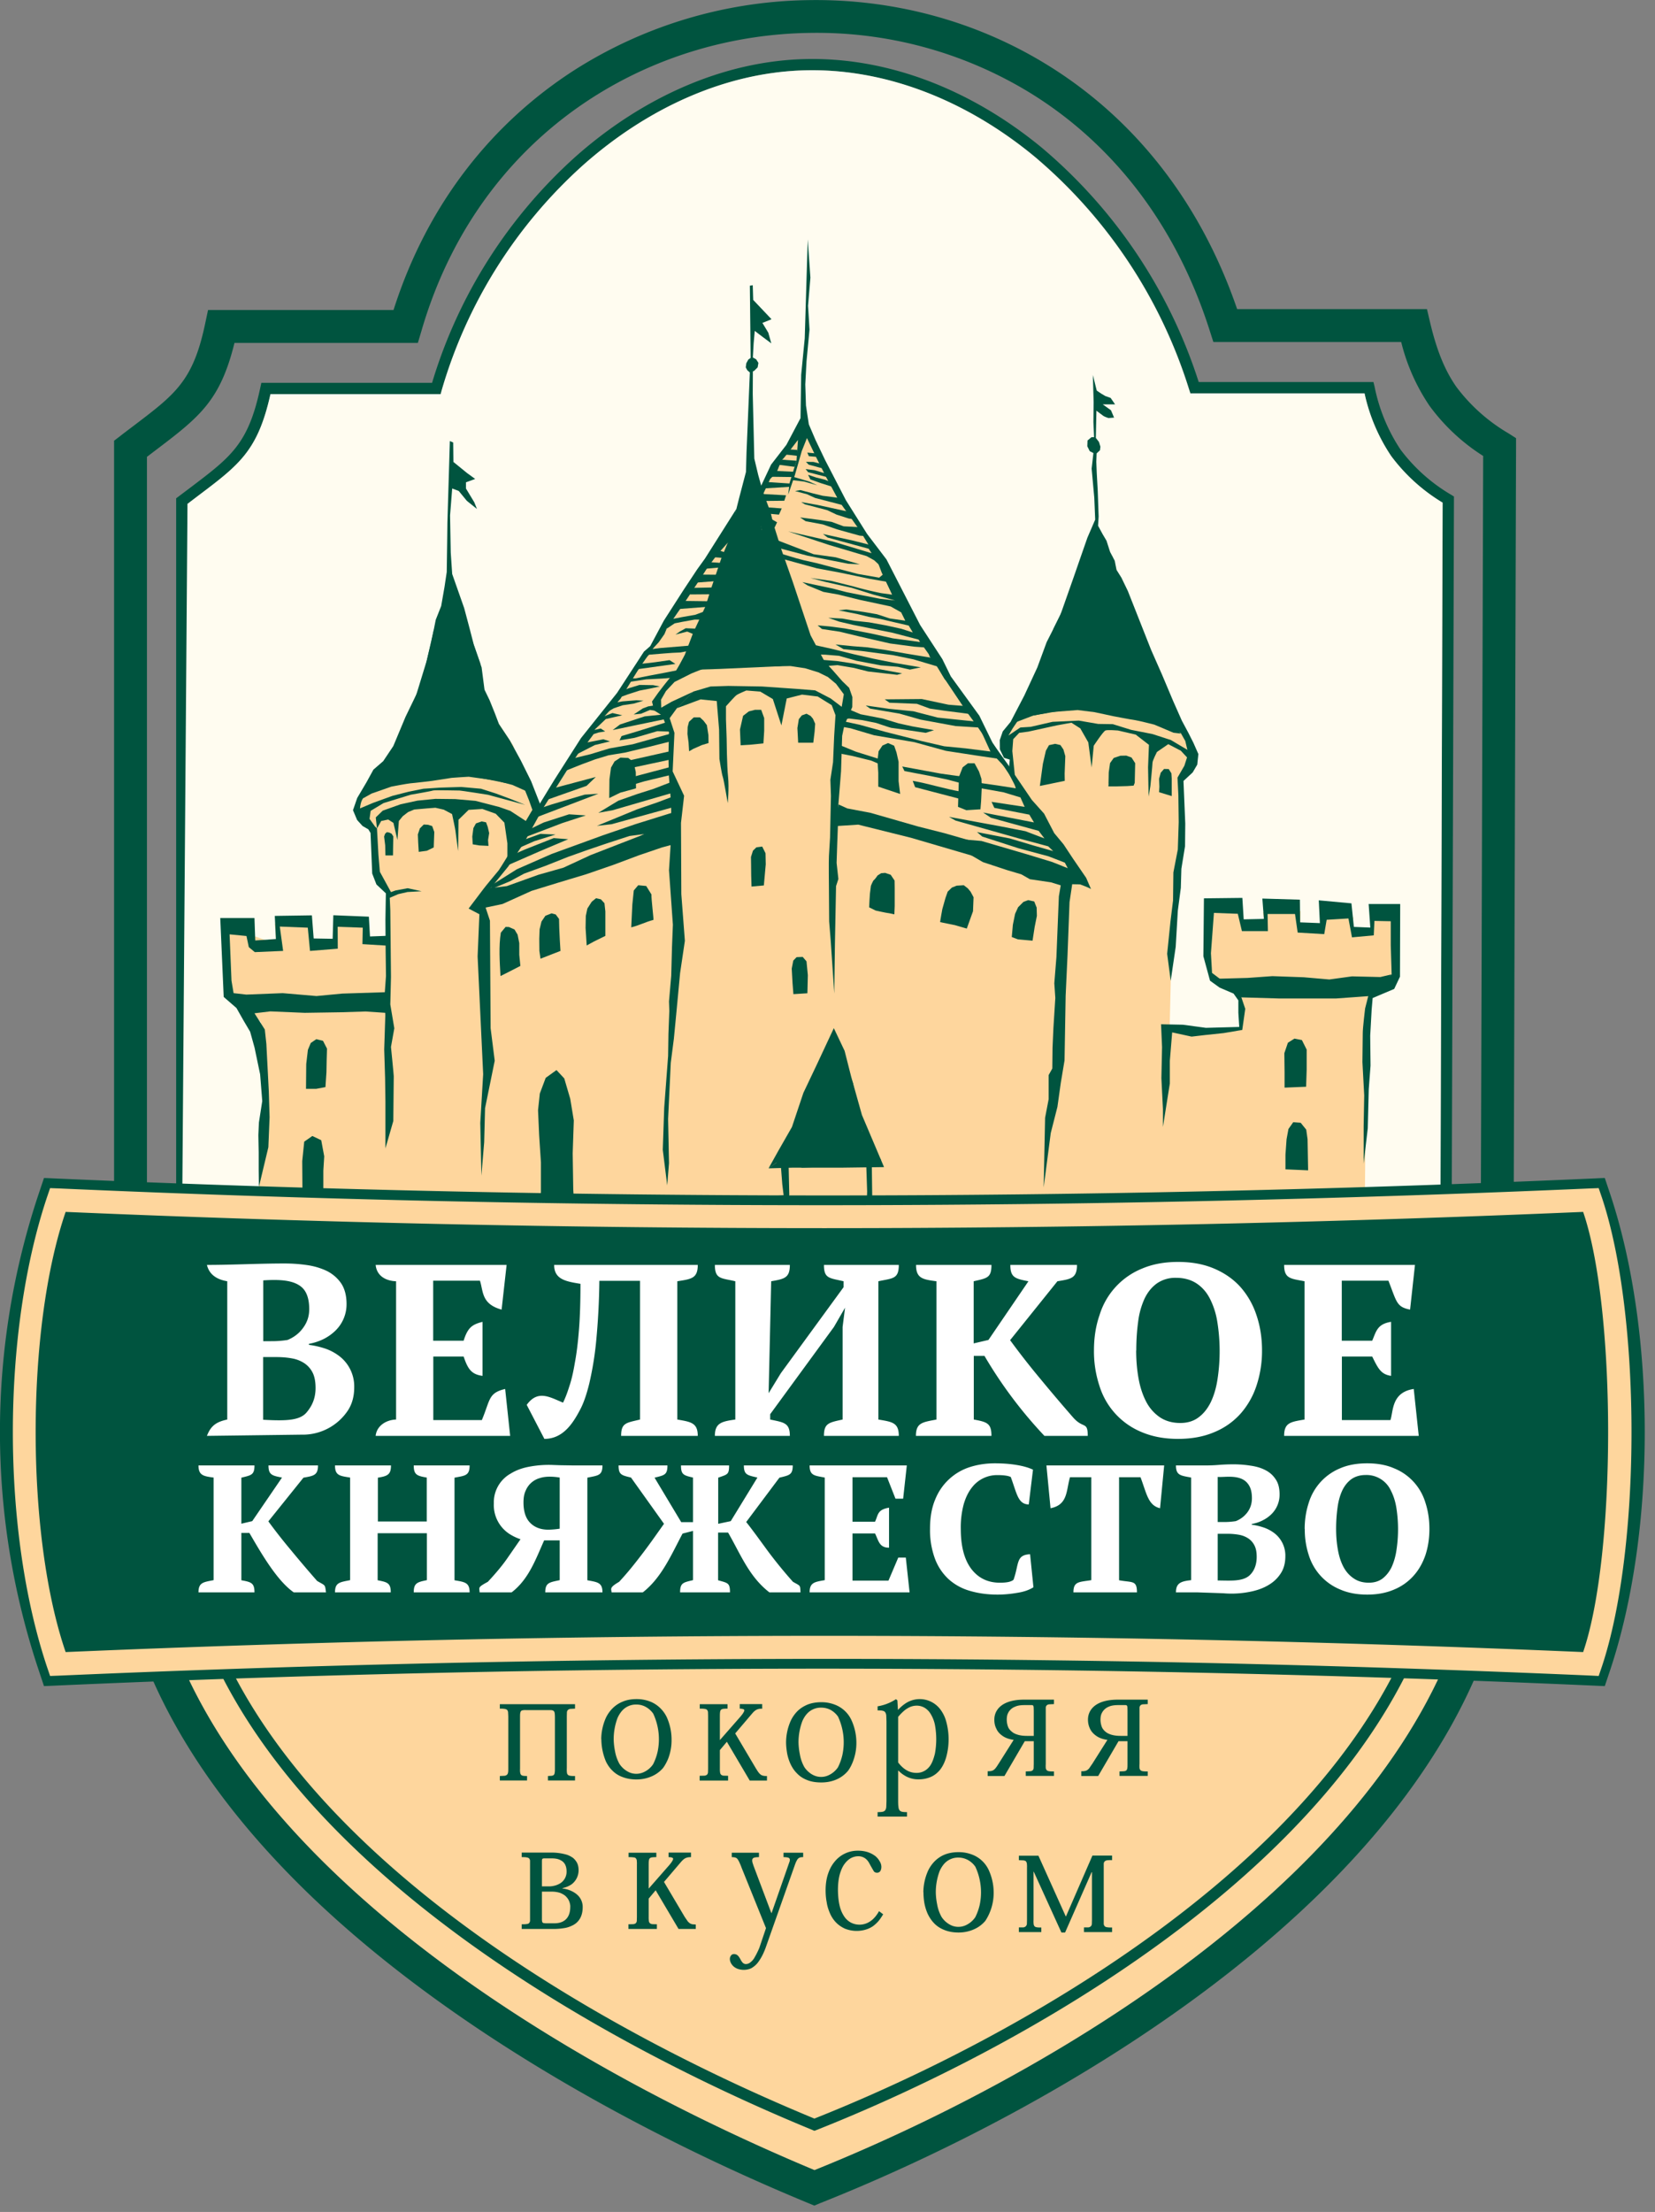
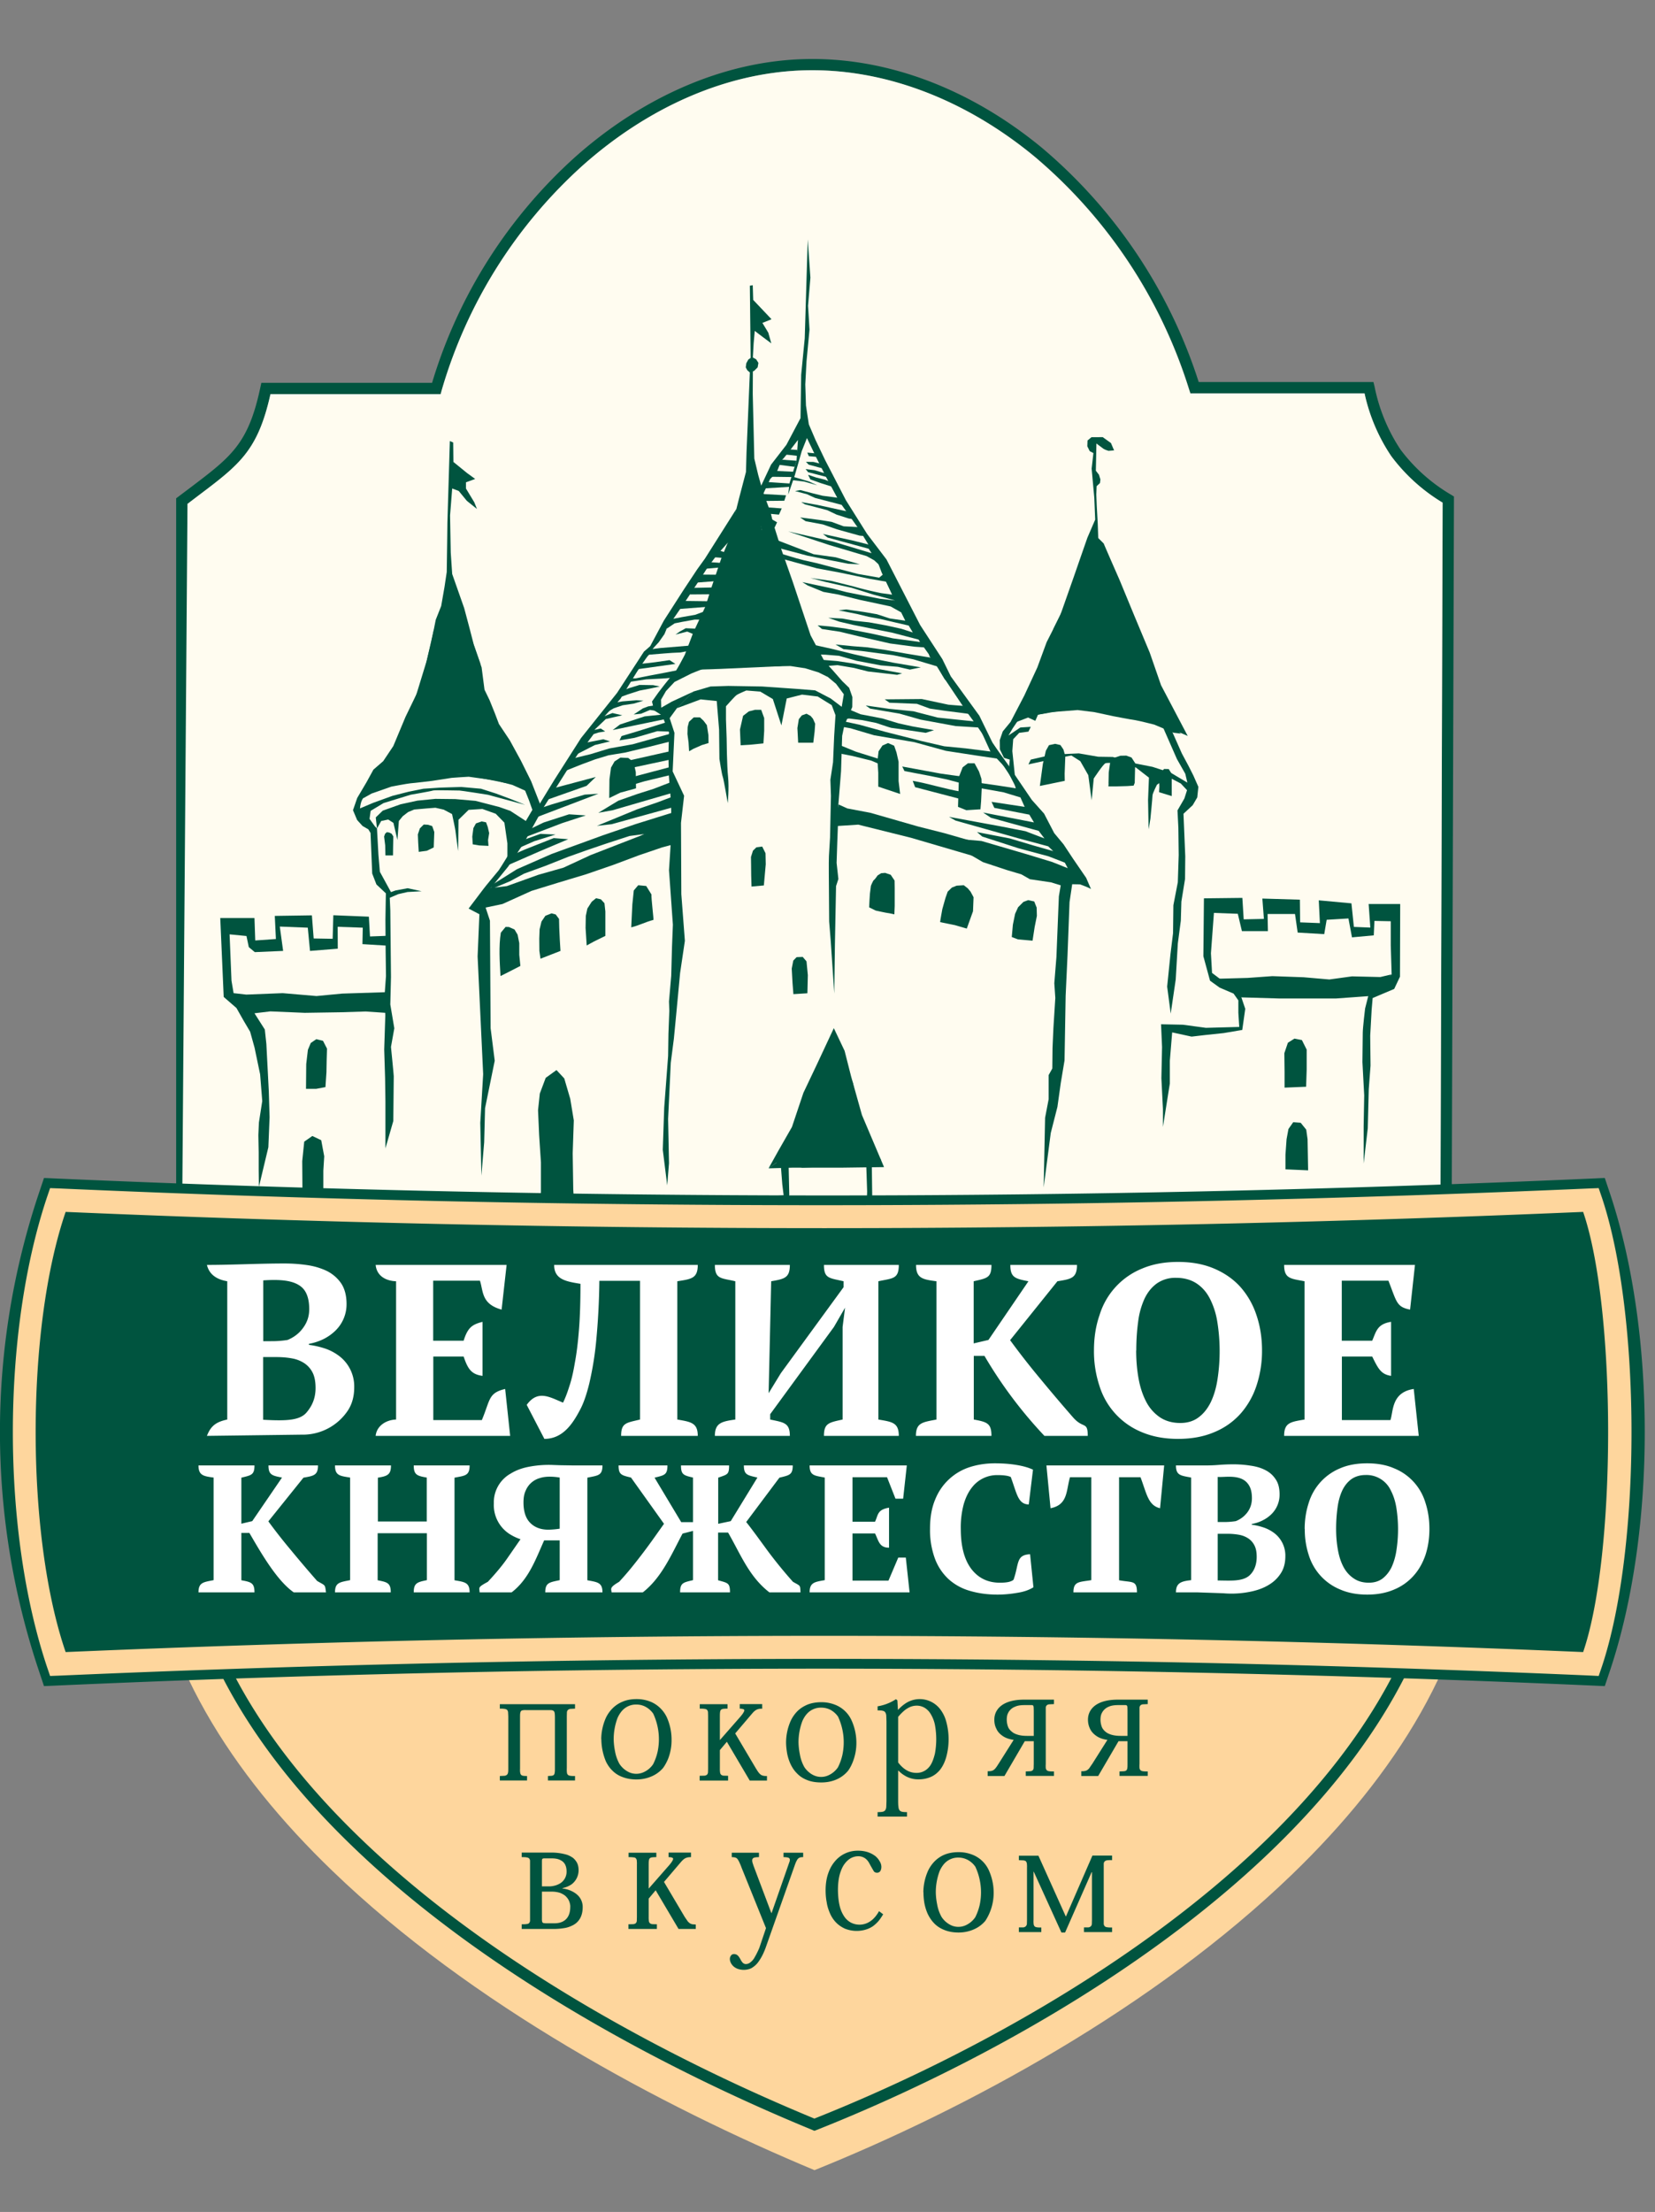
<svg xmlns="http://www.w3.org/2000/svg" width="149" height="199" fill="none" viewBox="0 0 149 199">
  <rect x="0" y="0" width="149" height="199" fill="#808080" stroke="none" />
  <g fill-rule="evenodd" clip-path="url(#a)" clip-rule="evenodd">
    <path fill="#FED69D" d="M13.23 115H133.3l-.07 22.44c-.91 11.74-7.64 22.25-16.88 31.17-12.44 12.01-29.4 21.15-43.02 26.63-13.83-5.77-30.92-14.9-43.38-26.9-9.15-8.8-15.8-19.16-16.72-30.83v-22.52Z" />
-     <path fill="#00543F" d="M13.23 41.1v96.4c.93 11.68 7.57 22.03 16.72 30.84 12.46 12 29.55 21.13 43.38 26.9 13.62-5.48 30.58-14.62 43.02-26.63 9.24-8.92 15.97-19.43 16.88-31.17l.3-96.42a17.74 17.74 0 0 1-4.83-4.51 17.83 17.83 0 0 1-2.55-5.74h-16.91l-.33-1.03C105.74 19.8 99.83 12.7 92.7 8.33a36.82 36.82 0 0 0-19.81-5.37c-6.87.1-13.7 2.07-19.58 5.84-6.98 4.48-12.62 11.51-15.37 20.98l-.32 1.07H21.11c-1.3 5.26-3.17 6.68-7.21 9.74l-.67.51Zm-2.96 96.45v-97.9l.58-.44c.14-.12.73-.56 1.27-.97 3.7-2.81 5.28-4 6.36-9.17l.25-1.18h16.7c3.08-9.68 9-16.9 16.28-21.58A40.3 40.3 0 0 1 72.85.01c7.42-.11 14.88 1.8 21.39 5.8 7.45 4.57 13.66 11.87 17.14 22h17.09l.27 1.15c.58 2.46 1.3 4.31 2.38 5.85a15.87 15.87 0 0 0 4.68 4.17l.69.44v.8l-.3 97.33v.11c-.98 12.56-8.07 23.7-17.79 33.08-12.92 12.47-30.54 21.9-44.54 27.46l-.55.23-.55-.23c-14.2-5.86-31.92-15.27-44.86-27.72-9.65-9.3-16.66-20.3-17.63-32.82v-.1Z" />
    <path fill="#00543F" d="M16.89 45.33v91.25c.86 11 7.1 20.71 15.73 28.97 11.7 11.22 27.78 19.72 40.7 25.05 12.74-5.06 28.7-13.57 40.4-24.8 8.69-8.35 15.01-18.2 15.87-29.24l.29-91.34a16.09 16.09 0 0 1-4.63-4.19 16.31 16.31 0 0 1-2.4-5.64H107.17l-.11-.36a44.9 44.9 0 0 0-13.9-20.94C86.94 8.97 79.6 6.11 72.35 6.33c-7.02.21-13.97 3.34-19.77 8.45a43.54 43.54 0 0 0-12.8 20.31l-.11.37H24.35c-1.14 5.1-2.78 6.33-6.5 9.14l-.96.73Zm-1.03 91.27V44.83l.2-.15 1.17-.88c3.6-2.73 5.14-3.89 6.21-8.95l.09-.41H38.9a44.55 44.55 0 0 1 13-20.42c5.97-5.26 13.16-8.48 20.42-8.7 7.51-.23 15.09 2.7 21.5 7.99a45.86 45.86 0 0 1 14.1 21.06h15.73l.1.4a15.84 15.84 0 0 0 2.34 5.68 15.45 15.45 0 0 0 4.57 4.07l.24.15v.27l-.29 91.66v.03c-.88 11.33-7.33 21.39-16.18 29.9-11.86 11.4-28.05 20-40.92 25.1l-.19.07-.19-.08c-13.05-5.36-29.35-13.96-41.22-25.34-8.8-8.42-15.17-18.36-16.05-29.65v-.03Z" />
    <path fill="#fff" d="M18.63 129.18c.35-.91.84-1.26 1.83-1.47v-12.44c-.44-.08-1.55-.3-1.83-1.47 2.33 0 4.67-.13 6.97-.13.71 0 1.4.05 2.08.15.67.1 1.27.29 1.8.55.51.27.93.64 1.25 1.11.31.48.47 1.09.47 1.84a3.3 3.3 0 0 1-.98 2.37c-.3.3-.66.56-1.07.77a5 5 0 0 1-1.34.44v.09c.48.06.96.17 1.45.33.48.16.92.4 1.31.7a3.43 3.43 0 0 1 1.32 2.8c0 .78-.18 1.46-.54 2.03a4.87 4.87 0 0 1-4.2 2.22l-8.52.11Zm8.98-2.12c.5-.59.8-1.28.8-2.18 0-.56-.08-1.02-.26-1.38a2.2 2.2 0 0 0-.74-.85 2.93 2.93 0 0 0-1.12-.44c-.43-.08-.9-.12-1.41-.12h-1.19v5.64c2.05.11 3.3.08 3.92-.67Zm-3.2-6.4a8.82 8.82 0 0 0 1.48-.11c.58-.24 1.05-.6 1.4-1.09.37-.5.55-1.05.55-1.68 0-.92-.23-1.63-.74-2.03-.72-.57-1.86-.66-3.4-.56v5.47h.7Zm21.2-6.86-.45 4.02c-1.83-.5-1.64-1.65-1.95-2.6H39v5.4h2.74c.38-1.22.79-1.46 1.7-1.7v4.86c-1.02-.13-1.33-.65-1.7-1.74h-2.73v5.72h4.37c.77-1.83.57-2.44 2.1-2.8l.45 4.22H33.82c.09-.89.92-1.44 1.84-1.47v-12.44c-.76-.02-1.73-.37-1.84-1.47H45.6Zm6.65 1.7c-1.28-.21-2.37-.38-2.37-1.7h12.93c0 1.22-.58 1.27-1.84 1.47v12.44c1.22.21 1.84.29 1.84 1.47h-6.9c0-1.19.48-1.17 1.7-1.47v-12.48h-3.66a63.94 63.94 0 0 1-.3 5.57 29.08 29.08 0 0 1-.61 3.68c-.24.97-.5 1.73-.8 2.3-.68 1.31-1.58 2.67-3.24 2.67l-1.59-3.06c1-1.38 2.06-.7 3.27-.2.2-.4.39-.9.57-1.48.2-.58.36-1.3.5-2.14.16-.85.28-1.85.37-3.01.09-1.16.13-2.51.13-4.07Zm18.85 13.68h-6.75c0-1.17.63-1.3 1.84-1.47v-12.44c-1.27-.3-1.84-.17-1.84-1.47h6.75c0 1.16-.47 1.26-1.68 1.47l-.23 10.07 1.1-1.8 5.65-7.74v-.53c-1.3-.3-1.77-.24-1.77-1.47h6.74c0 1.29-.56 1.19-1.84 1.47v12.44c1.24.21 1.84.27 1.84 1.47h-6.74c0-1.15.46-1.2 1.68-1.47v-8.33l.22-1.73-1 1.73-5.74 7.85v.48c1.23.26 1.77.29 1.77 1.47Zm19.85-15.38h6c0 1.2-.53 1.27-1.76 1.47l-4.26 5.3a68.1 68.1 0 0 0 2.69 3.44 159.24 159.24 0 0 0 2.98 3.51c.92 1.05 1.32.32 1.32 1.66h-3.9a39.7 39.7 0 0 1-5.4-7.2h-.96v5.73c1.2.22 1.59.34 1.59 1.47h-6.8c0-1.2.62-1.23 1.85-1.47v-12.44c-1.25-.16-1.84-.27-1.84-1.47h6.79c0 1.16-.38 1.19-1.6 1.47v5.59l1.33-.31 3.6-5.28c-1.2-.23-1.63-.34-1.63-1.47Zm7.53 7.7c0-1.15.16-2.2.5-3.18a6.59 6.59 0 0 1 3.83-4.19c.94-.4 2.02-.6 3.24-.6 1.23 0 2.31.2 3.25.6.94.4 1.73.95 2.37 1.66a7.2 7.2 0 0 1 1.44 2.53c.33.97.5 2.03.5 3.17a9.9 9.9 0 0 1-.5 3.18 7.2 7.2 0 0 1-1.44 2.52 6.46 6.46 0 0 1-2.37 1.66c-.94.4-2.02.6-3.25.6-1.22 0-2.3-.2-3.25-.6a6.59 6.59 0 0 1-3.83-4.18 9.88 9.88 0 0 1-.49-3.18Zm3.8 0c0 .93.08 1.8.23 2.6.15.8.39 1.48.7 2.06a3.8 3.8 0 0 0 1.24 1.37c.5.32 1.1.49 1.8.49.65 0 1.2-.17 1.64-.5.45-.33.81-.78 1.1-1.36.28-.58.49-1.27.61-2.06a16.62 16.62 0 0 0-.02-5.21 6.98 6.98 0 0 0-.67-2.07c-.3-.58-.7-1.03-1.2-1.36-.51-.33-1.12-.5-1.84-.5a2.9 2.9 0 0 0-1.72.5c-.46.33-.83.78-1.11 1.36a7.04 7.04 0 0 0-.58 2.07c-.11.8-.17 1.67-.17 2.6Zm25.1-7.7-.44 4.02c-1.24-.24-1.2-.7-1.95-2.6h-4.2v5.4h2.74c.36-.83.44-1.5 1.7-1.7v4.86c-.91-.13-1.17-.66-1.7-1.74h-2.73v5.72h4.37c.27-.78.08-2.5 2.1-2.8l.45 4.22h-12.12c0-1.2.6-1.26 1.84-1.47v-12.44c-1.26-.24-1.84-.23-1.84-1.47h11.79ZM24.17 131.84h4.46c0 .89-.4.94-1.31 1.1l-3.16 3.93a48.88 48.88 0 0 0 2 2.55 118.3 118.3 0 0 0 2.39 2.81c.76.45.7.28.8 1.03h-2.9c-1.57-1.08-3.06-3.75-4-5.35h-.72v4.26c.9.16 1.18.25 1.18 1.09h-5.04c0-.9.45-.92 1.36-1.1v-9.23c-.92-.12-1.36-.2-1.36-1.09h5.04c0 .86-.29.88-1.18 1.1v4.14l.98-.23 2.68-3.92c-.9-.17-1.22-.25-1.22-1.09Zm11.03 11.42h-5.04c0-.9.44-.91 1.36-1.1v-9.23c-.94-.15-1.36-.18-1.36-1.09h5.04c0 .82-.3.96-1.18 1.1v3.94h4.4v-3.95c-.88-.15-1.17-.25-1.17-1.09h5.03c0 .93-.42.92-1.36 1.1v9.23c.93.16 1.36.2 1.36 1.09h-5.03c0-.83.3-.92 1.18-1.1v-4.22H34v4.23c.87.17 1.18.24 1.18 1.09Zm19.04-11.42c0 .92-.4.9-1.36 1.1v9.23c.92.17 1.36.2 1.36 1.09h-5.15c0-.89.39-.9 1.3-1.1v-3.58h-1.4c-.77 1.72-1.39 3.5-2.93 4.68h-2.88c-.02-.45-.21-.44.74-.95.7-.75 1.28-1.44 1.72-2.07l1.22-1.76a4.7 4.7 0 0 1-.87-.4 3.1 3.1 0 0 1-1.53-2.83 2.96 2.96 0 0 1 1.52-2.68c.45-.28.98-.48 1.58-.6a9.45 9.45 0 0 1 2.28-.17l.59.02.62.01.57.01h2.62Zm-4.87 5.78a7.7 7.7 0 0 0 1.02-.09v-4.6a5.47 5.47 0 0 0-.9-.08c-.32 0-.63.04-.9.13a1.94 1.94 0 0 0-1.26 1.12c-.14.29-.2.64-.2 1.07 0 .81.2 1.43.6 1.83.4.41.95.62 1.64.62Zm13.02-4.69c-.86-.2-1.08-.27-1.08-1.09h4.33c0 .83-.14.8-.98 1.1v4.15l1.13-.24 2.4-3.92c-.9-.21-1.22-.24-1.22-1.09h4.4c0 .85-.3.88-1.2 1.1l-2.99 3.99c.3.37.6.78.93 1.22l1.01 1.38a41.1 41.1 0 0 0 2.27 2.78c.7.4.64.26.68.95h-2.8c-1.84-1.42-2.59-3.43-3.72-5.38h-.9v4.29c.88.25 1.07.23 1.07 1.09h-4.49c0-.86.28-.89 1.16-1.1v-4.43l-.94.24c-.99 1.86-1.88 3.97-3.58 5.29h-2.81c-.02-.33-.23-.42.68-.95.4-.43.79-.88 1.17-1.35a53.26 53.26 0 0 0 2.04-2.7l.83-1.17-2.97-4.16c-.87-.21-1.12-.26-1.12-1.09h4.4c0 .85-.27.88-1.16 1.1l2.4 4h1.06v-4Zm19.25-1.09-.33 2.99h-.69l-.76-1.93h-3.11v4h2.03c.29-.6.18-1.08 1.26-1.26v3.6c-.89 0-.94-.64-1.26-1.28h-2.03v4.24h3.24l.88-2.07h.68l.34 3.13h-9c0-.89.45-.94 1.36-1.1v-9.23c-.93-.18-1.36-.17-1.36-1.09h8.75Zm11.1 8 .3 2.96c-.38.24-.86.41-1.45.5-.58.1-1.18.16-1.78.16-.93 0-1.76-.12-2.5-.34a4.8 4.8 0 0 1-1.92-1.06 4.81 4.81 0 0 1-1.22-1.84 7.44 7.44 0 0 1-.44-2.69c0-1.03.16-1.92.48-2.66a4.99 4.99 0 0 1 3.13-2.89c.7-.22 1.44-.33 2.22-.33.73 0 1.39.05 1.98.15.6.1 1.08.24 1.46.42l-.38 3.13c-.98-.02-1.07-.99-1.62-2.47-.1-.05-.26-.1-.48-.13a4.77 4.77 0 0 0-.68-.04 2.84 2.84 0 0 0-2.35 1.13c-.3.38-.55.88-.73 1.5a8.02 8.02 0 0 0-.26 2.21c0 1.55.31 2.75.94 3.59.64.84 1.5 1.25 2.58 1.25.31 0 .57-.02.8-.07.2-.05.35-.12.43-.2.51-1.43.2-2.24 1.5-2.29Zm9.62 3.42h-5.72c0-1 .5-.92 1.61-1.1v-9.26h-1.92c-.35 1.22-.18 2.48-1.75 2.79l-.37-3.85h10.6l-.37 3.85c-1.08-.26-1.2-1.31-1.76-2.79h-1.93v9.27c1.2.22 1.61-.02 1.61 1.09Zm3.51 0c0-.86.48-1 1.37-1.1v-9.23c-.93-.18-1.37-.18-1.37-1.09h2.68c.42 0 .82-.02 1.2-.05.38-.03.8-.05 1.3-.05.53 0 1.04.04 1.54.12.5.07.95.2 1.33.4.4.2.7.48.93.83.24.35.35.8.35 1.36a2.44 2.44 0 0 1-.72 1.76 3 3 0 0 1-.8.57c-.3.16-.63.26-.99.33v.06c.36.05.71.13 1.07.25.36.12.69.3.98.52a2.54 2.54 0 0 1 .98 2.07c0 .59-.13 1.1-.4 1.52a3.2 3.2 0 0 1-1.07 1.04c-.45.28-.96.47-1.54.6a8.46 8.46 0 0 1-2.56.17l-.83-.03a312.98 312.98 0 0 1-1.47-.05h-1.98Zm6.67-1.57c.4-.4.6-.95.6-1.63 0-.41-.06-.75-.2-1.02a1.64 1.64 0 0 0-.55-.63 2.19 2.19 0 0 0-.83-.33 5.72 5.72 0 0 0-1.05-.09h-.88v4.2c1.1 0 2.27.13 2.91-.5Zm-2.38-4.76a6.71 6.71 0 0 0 1.1-.08c.43-.17.78-.44 1.05-.8.27-.37.4-.79.4-1.26 0-.68-.16-1.12-.5-1.46-.72-.7-2.03-.4-2.58-.46v4.06h.53Zm7.3.62c0-.85.13-1.63.37-2.36a4.91 4.91 0 0 1 2.84-3.1c.7-.3 1.5-.44 2.42-.44.9 0 1.71.14 2.4.44a4.82 4.82 0 0 1 2.84 3.1c.24.73.36 1.51.36 2.36 0 .85-.12 1.63-.36 2.36-.25.72-.6 1.34-1.08 1.87a4.8 4.8 0 0 1-1.75 1.23c-.7.3-1.5.45-2.41.45-.91 0-1.72-.15-2.41-.45a4.9 4.9 0 0 1-2.85-3.1 7.33 7.33 0 0 1-.36-2.36Zm2.83 0c0 .7.06 1.34.17 1.93.11.6.28 1.1.52 1.54.24.43.55.76.92 1 .37.25.82.37 1.34.37a2 2 0 0 0 1.21-.36c.33-.25.6-.58.82-1.01.2-.43.36-.94.45-1.54a12.37 12.37 0 0 0-.01-3.86c-.1-.6-.27-1.1-.5-1.54a2.41 2.41 0 0 0-2.25-1.38c-.52 0-.94.13-1.29.37-.34.25-.61.58-.82 1.01-.2.43-.35.94-.43 1.54-.08.59-.13 1.23-.13 1.93Z" />
    <path fill="#00543F" d="M49.42 153.85c.16 0 .28 0 .36.04.08.03.13.1.15.19.02.1.03.25.03.45v4.58c0 .15 0 .27-.02.36a.36.36 0 0 1-.07.2c-.04.05-.1.07-.19.09l-.35.02v.4h2.44v-.4c-.18 0-.32 0-.42-.02-.1-.01-.18-.04-.22-.09-.05-.04-.08-.11-.09-.2-.01-.1-.02-.23-.01-.4v-4.66l.01-.38c.02-.1.05-.16.1-.2a.4.4 0 0 1 .22-.09l.41-.02v-.4H45v.4c.17 0 .3 0 .41.02.1.01.18.04.23.08.05.04.08.11.1.2l.02.39v4.67c0 .16 0 .3-.02.38a.34.34 0 0 1-.1.21.4.4 0 0 1-.22.09l-.42.02v.4h2.45v-.4c-.2 0-.34-.01-.43-.04a.25.25 0 0 1-.17-.19c-.03-.1-.04-.24-.03-.44v-4.6c0-.2 0-.34.03-.44.02-.1.07-.16.15-.19.08-.02.2-.04.36-.03h2.06Zm4.72 2.62a5.26 5.26 0 0 0 .41 2c.15.31.34.59.59.83.24.24.54.44.9.57.36.14.78.22 1.26.22.5 0 .96-.1 1.37-.28a2.8 2.8 0 0 0 1.04-.77c.17-.24.31-.5.43-.78a4.6 4.6 0 0 0 .32-1.79 4.91 4.91 0 0 0-.43-1.98c-.15-.31-.35-.59-.6-.83a2.68 2.68 0 0 0-.9-.58 3.34 3.34 0 0 0-1.23-.22c-.47 0-.89.08-1.24.23a2.7 2.7 0 0 0-.9.59 3.1 3.1 0 0 0-.6.84 4.81 4.81 0 0 0-.43 1.95Zm1.11 0a5.46 5.46 0 0 1 .35-1.92c.1-.22.22-.42.37-.6a1.67 1.67 0 0 1 1.33-.6c.31 0 .6.08.85.22a2 2 0 0 1 .66.6 5.44 5.44 0 0 1 .4 3.4 4.78 4.78 0 0 1-.41 1.15 2.03 2.03 0 0 1-.93.75 1.59 1.59 0 0 1-1.17 0 2.1 2.1 0 0 1-.93-.78 3.61 3.61 0 0 1-.4-1.14 5.95 5.95 0 0 1-.12-1.08Zm13.38-3.16H66.6v.41c.13 0 .24.02.3.04.08.02.11.06.11.12 0 .05-.03.12-.09.21-.05.1-.14.2-.25.34l-1.86 2.12v-2.16c0-.2.01-.36.04-.46.03-.1.1-.15.2-.18.09-.02.25-.03.45-.03v-.4h-2.5v.4c.17 0 .31 0 .42.02.1.01.18.03.22.08.05.04.08.1.1.2l.01.36v4.73l-.01.36c-.02.1-.05.16-.1.2a.41.41 0 0 1-.22.08l-.43.01v.43h2.56v-.43l-.4-.01a.4.4 0 0 1-.22-.08.31.31 0 0 1-.1-.2 2.28 2.28 0 0 1-.02-.36v-1.66l.63-.75 2.06 3.49h1.55v-.41c-.12 0-.22 0-.3-.02a.62.62 0 0 1-.23-.08.93.93 0 0 1-.21-.2c-.08-.1-.16-.23-.26-.39l-1.86-3.14 1.49-1.75c.11-.13.2-.23.3-.3a.78.78 0 0 1 .28-.14c.1-.03.22-.04.36-.03v-.41Zm2.14 3.43c0 .34.04.68.1 1.03.07.34.17.66.32.97.15.31.34.59.59.83.24.25.54.44.9.58.35.14.77.21 1.26.21.5 0 .96-.09 1.37-.27a2.8 2.8 0 0 0 1.04-.78c.17-.23.31-.5.42-.78a4.61 4.61 0 0 0 .33-1.79 4.9 4.9 0 0 0-.44-1.98 2.7 2.7 0 0 0-1.5-1.4 3.34 3.34 0 0 0-1.22-.22c-.48 0-.9.08-1.25.22-.35.15-.65.34-.9.59a3.1 3.1 0 0 0-.59.84 4.83 4.83 0 0 0-.43 1.95Zm1.12 0a5.46 5.46 0 0 1 .35-1.91c.1-.22.22-.43.37-.6a1.67 1.67 0 0 1 1.33-.6c.3 0 .59.07.85.21a2 2 0 0 1 .66.6 5.46 5.46 0 0 1 .4 3.4 4.8 4.8 0 0 1-.41 1.16 2.07 2.07 0 0 1-.93.75 1.59 1.59 0 0 1-1.17 0 1.84 1.84 0 0 1-.51-.31 2.1 2.1 0 0 1-.42-.47 3.61 3.61 0 0 1-.4-1.15 5.98 5.98 0 0 1-.12-1.08Zm8.97 2.56h.03c.16.16.33.3.51.41a2.33 2.33 0 0 0 1.34.37c.36 0 .7-.07 1.02-.2.32-.13.6-.34.85-.63.24-.3.43-.67.57-1.14a6.06 6.06 0 0 0 0-3.26 3.19 3.19 0 0 0-.55-1.1 2.33 2.33 0 0 0-1.81-.89c-.39 0-.74.09-1.06.25-.31.16-.61.4-.9.71h-.02l-.05-.85-.13-.1a4.23 4.23 0 0 1-1.65.64v.37c.19 0 .34 0 .45.03.1.02.18.06.23.13.05.07.09.17.1.3l.02.53v7.17l-.02.53a.6.6 0 0 1-.1.3.4.4 0 0 1-.24.13c-.11.02-.26.03-.44.03v.4h2.65v-.4c-.18 0-.33-.01-.43-.03a.4.4 0 0 1-.24-.13.56.56 0 0 1-.1-.3c-.02-.13-.03-.3-.03-.51v-2.76Zm0-4.84c.15-.18.3-.34.48-.5.16-.15.35-.27.55-.37.2-.09.41-.14.65-.14a1.38 1.38 0 0 1 .93.36c.15.13.28.3.4.53a3 3 0 0 1 .3.83 7.12 7.12 0 0 1 0 2.6c-.09.37-.2.69-.34.94-.11.2-.24.34-.38.46a1.44 1.44 0 0 1-.93.33c-.33 0-.63-.08-.9-.24-.28-.16-.53-.4-.76-.7v-4.1Zm9.01 4.26c-.08.14-.16.25-.23.34a.84.84 0 0 1-.2.19.6.6 0 0 1-.22.08c-.08.02-.19.02-.3.02v.43h1.51l1.83-3.13h.81v2.05l-.01.37a.33.33 0 0 1-.09.2.4.4 0 0 1-.22.08l-.4.02v.4h2.54v-.4c-.17 0-.31 0-.42-.02a.41.41 0 0 1-.22-.08c-.05-.05-.08-.11-.1-.2a2.65 2.65 0 0 1 0-.37v-5.09a.33.33 0 0 1 .1-.2.4.4 0 0 1 .22-.08l.42-.02v-.4H92.2c-.59 0-1.09.08-1.48.23-.4.15-.7.37-.9.64-.2.27-.3.58-.3.94 0 .28.05.55.18.8.11.26.3.47.56.65.25.18.59.3 1 .36l-1.39 2.2Zm2.99-5.32c.06 0 .1 0 .14.03.03.03.05.08.06.15l.01.34v2.25h-.63c-.33 0-.61-.04-.83-.11-.23-.07-.4-.16-.53-.28a1.15 1.15 0 0 1-.3-.36 1.86 1.86 0 0 1-.1-1.1 1.15 1.15 0 0 1 .72-.78c.21-.1.5-.14.84-.14h.62Zm5.45 5.32-.23.34a.83.83 0 0 1-.2.19.6.6 0 0 1-.22.08c-.08.02-.19.02-.31.02v.43h1.52l1.83-3.13h.81v2.05c0 .15 0 .28-.02.37a.33.33 0 0 1-.08.2.4.4 0 0 1-.22.08l-.4.02v.4h2.54v-.4c-.18 0-.31 0-.42-.02a.41.41 0 0 1-.22-.08.33.33 0 0 1-.1-.2 2.64 2.64 0 0 1 0-.37v-5.09a.33.33 0 0 1 .1-.2.4.4 0 0 1 .22-.08l.42-.02v-.4h-2.69c-.6 0-1.09.08-1.49.23-.4.15-.7.37-.9.64-.2.27-.3.58-.3.94 0 .28.06.55.18.8.12.26.31.47.57.65.25.18.58.3 1 .36l-1.39 2.2Zm2.99-5.32c.06 0 .1 0 .14.03.03.03.05.08.06.15l.01.34v2.25h-.63c-.33 0-.61-.04-.84-.11-.22-.07-.4-.16-.53-.28a1.16 1.16 0 0 1-.29-.36 1.85 1.85 0 0 1-.1-1.1 1.18 1.18 0 0 1 .71-.78c.22-.1.5-.14.85-.14h.62Zm-50.66 16.47c.31-.07.57-.18.8-.33a1.58 1.58 0 0 0 .65-1.28c0-.27-.05-.49-.14-.67-.1-.18-.22-.33-.37-.45-.16-.11-.33-.2-.52-.27a4.93 4.93 0 0 0-1.51-.2h-2.58v.41c.18 0 .32 0 .42.02.1.01.18.04.23.08.05.04.08.11.1.2v5.45c-.02.08-.05.15-.1.2a.4.4 0 0 1-.23.07c-.1.02-.24.02-.42.02v.42h2.96a6.03 6.03 0 0 0 1-.1c.18-.04.37-.1.55-.19a1.55 1.55 0 0 0 .85-.89c.08-.21.13-.48.13-.78a1.46 1.46 0 0 0-.42-1.05 1.92 1.92 0 0 0-.43-.32 2.51 2.51 0 0 0-.97-.31v-.03Zm-1.85-.16v-2.23c0-.1 0-.18.03-.23.03-.04.09-.06.18-.06h.68c.14 0 .29.01.44.04.16.03.3.09.43.17.14.08.25.2.33.35.08.16.13.36.13.62a1.23 1.23 0 0 1-.52 1.03c-.15.1-.32.18-.5.23-.18.05-.36.08-.54.08h-.66Zm.28 3.31c-.08 0-.14 0-.18-.03-.04-.02-.07-.06-.08-.11a1.01 1.01 0 0 1-.02-.25v-2.45h.83c.35 0 .64.05.87.14.22.1.4.21.52.36.13.14.21.29.26.44.05.16.08.3.07.43 0 .47-.12.83-.35 1.08-.24.26-.6.4-1.07.4h-.85Zm13.14-6.35h-2.02v.41c.13 0 .24.01.3.04.08.02.11.06.11.11 0 .06-.03.13-.09.22-.05.1-.14.2-.25.34l-1.86 2.12v-2.16c0-.21.01-.36.04-.46.03-.1.1-.15.2-.18.1-.02.25-.03.45-.03v-.4h-2.5v.4c.17 0 .31 0 .42.02.1 0 .18.03.22.07.05.05.08.11.1.2 0 .1.02.21.01.37v4.72l-.01.37c-.02.1-.05.16-.1.2a.41.41 0 0 1-.22.08l-.43.01v.42h2.56v-.42l-.4-.01a.4.4 0 0 1-.22-.08.31.31 0 0 1-.1-.2 2.29 2.29 0 0 1-.02-.37v-1.65l.63-.75 2.06 3.48h1.55v-.4l-.3-.02a.63.63 0 0 1-.23-.09.94.94 0 0 1-.21-.2l-.26-.38-1.86-3.14 1.49-1.75c.11-.13.21-.23.3-.3a.78.78 0 0 1 .28-.14c.1-.03.22-.04.36-.04v-.4Zm6.75 6.8-.6 1.78a7.66 7.66 0 0 1-.47.93c-.1.16-.22.28-.34.37a.65.65 0 0 1-.39.15.4.4 0 0 1-.3-.13c-.08-.09-.15-.2-.21-.32a1.79 1.79 0 0 0-.14-.22.64.64 0 0 0-.18-.17.52.52 0 0 0-.26-.06c-.1 0-.18.04-.25.12a.52.52 0 0 0-.11.33c0 .09.02.19.07.3.04.1.11.2.21.31.1.1.23.19.4.26a1.67 1.67 0 0 0 1.05.03c.16-.04.32-.14.48-.27.17-.13.34-.33.5-.59.17-.26.34-.6.5-1.03l2.65-7.5c.07-.2.14-.34.2-.44.06-.1.13-.16.22-.2a.88.88 0 0 1 .32-.04v-.4h-1.77v.4c.2 0 .35.02.44.05.09.04.13.1.13.19a.5.5 0 0 1-.02.14l-.06.17-1.56 4.47h-.03l-1.59-4.22-.1-.3a.88.88 0 0 1-.03-.21c0-.1.04-.18.14-.23.1-.04.25-.06.47-.06v-.4h-2.45v.4c.12 0 .22.01.3.03.07.02.14.05.2.12.05.06.11.16.17.28.06.14.14.3.22.53l2.19 5.42Zm10.18-1.53c-.23.41-.5.72-.79.91a1.7 1.7 0 0 1-1.72.13 1.7 1.7 0 0 1-.61-.54 2.89 2.89 0 0 1-.42-.96c-.1-.4-.15-.87-.16-1.42 0-.57.06-1.06.17-1.45.12-.4.26-.71.44-.94.18-.24.38-.41.59-.52.21-.1.42-.15.62-.15a1.04 1.04 0 0 1 .8.34c.09.1.17.22.24.36a21.35 21.35 0 0 0 .37.65c.04.05.09.09.13.1.05.02.1.03.16.03.13 0 .22-.05.29-.14.06-.1.1-.22.1-.38 0-.17-.05-.34-.15-.5a1.6 1.6 0 0 0-.4-.48c-.19-.14-.4-.26-.67-.35a2.8 2.8 0 0 0-.89-.13 2.65 2.65 0 0 0-2.1.99c-.26.31-.46.69-.6 1.12-.14.43-.21.92-.21 1.45 0 .37.03.73.1 1.09.05.35.16.68.3 1 .13.3.31.57.53.8.23.24.5.42.8.56a2.86 2.86 0 0 0 2 .05c.25-.09.47-.21.65-.36.18-.15.34-.31.47-.48.13-.18.24-.34.33-.5l-.37-.28Zm4-1.7c0 .34.03.68.09 1.02.07.34.17.67.32.98.15.3.34.58.59.83.24.24.54.43.9.57.35.14.77.22 1.26.22.5 0 .96-.1 1.37-.28a2.8 2.8 0 0 0 1.04-.77 4.6 4.6 0 0 0 .75-2.57 4.9 4.9 0 0 0-.44-1.99 2.7 2.7 0 0 0-1.5-1.4 3.34 3.34 0 0 0-1.22-.22c-.48 0-.9.08-1.25.22a2.7 2.7 0 0 0-.9.6 3.1 3.1 0 0 0-.59.84 4.84 4.84 0 0 0-.43 1.95Zm1.11 0a5.46 5.46 0 0 1 .35-1.92c.1-.22.22-.42.37-.6a1.66 1.66 0 0 1 1.33-.6c.3 0 .59.08.85.22a2 2 0 0 1 .66.6 5.47 5.47 0 0 1 .4 3.4 4.82 4.82 0 0 1-.41 1.15 2.09 2.09 0 0 1-.93.75 1.6 1.6 0 0 1-1.17 0 2.1 2.1 0 0 1-.93-.78 3.56 3.56 0 0 1-.4-1.14 5.96 5.96 0 0 1-.12-1.08Zm14.1-3.3-2.38 5.47h-.02l-2.46-5.46h-1.76v.4l.4.02c.1.01.18.04.23.08.04.05.07.11.09.2 0 .09.02.2.01.36v4.71l-.01.38a.35.35 0 0 1-.1.2.4.4 0 0 1-.21.1h-.41v.42h2.02v-.41c-.17 0-.3 0-.4-.02-.09-.01-.16-.04-.2-.08a.35.35 0 0 1-.09-.2c-.01-.1-.02-.23-.01-.39v-4.33h.02l2.49 5.47h.33l2.39-5.43h.03v4.3l-.01.37a.34.34 0 0 1-.09.2.4.4 0 0 1-.22.1h-.4v.42h2.53v-.41c-.17 0-.31 0-.42-.02a.43.43 0 0 1-.23-.08c-.05-.05-.08-.12-.1-.2V167.65c.02-.1.05-.16.1-.2a.41.41 0 0 1 .23-.09c.1-.01.24-.02.42-.01v-.41h-1.77Z" />
    <path fill="#FFFCF0" d="m129.67 110.74-113.29 1.04.5-66.45.96-.73c3.73-2.81 5.37-4.05 6.51-9.14h15.32l.1-.37a43.54 43.54 0 0 1 12.8-20.3c5.8-5.12 12.76-8.25 19.78-8.46 7.25-.22 14.6 2.64 20.8 7.77a44.89 44.89 0 0 1 13.9 20.93l.12.36h15.68a16.3 16.3 0 0 0 2.4 5.64 16.09 16.09 0 0 0 4.63 4.19l-.2 65.52Z" />
-     <path fill="#FED69D" d="m72.39 37.77 2.24 4.85 4.82 8 5.8 10.32L90 68.36l1.19 1.07-.53-3.1 2.5-4.62.88-2 .33-1.52 1.19-2.08 2.33-6.76.88-.98 1.39 1.68 1.62 5.35 3.69 8.8 1.98 3.56-.25 1.34-.93 1.13.21 4.83-.75 5.8-.28 5.5-.15 6.29 6.25.05.16-3.03-2.76-1.45-.03-6.4 2.98.03-.08 1.9h2.09l-.2-1.68 3.38-.1-.03 1.6 1.8.13.27-1.17h2.73l-.22 1.3 1.74-.15-.04-1.4 2.2.05.05 5.3-2.53 2.5-.22 21.15-98.19.97-1.33-5.48.6-9.92-.44-4.9-2.66-2.58-.32-5.97 4.38 1.51-.13-1.8 1.62-.01 1.62-.02.07 2.11 2.24-.23.11-1.58h2.52l-.1 1.44 2.11-.25-.19-4.2-.8-2.7-.18-3.33-1.33-.79-.35-1.17 2.62-3.73 3.14-6.67 2.6-9.34 1.13 2.08 1.04 4.24 1.67 5.21 1.93 2.92.5 1.68 1.86 4.36 5.17-7.98.09-.17 7.15-9.8 5.48-9.23 1.15-1.72.99-.28 3.79-6.18Z" />
    <path fill="#00543F" d="m60.15 95 .03-2 .08-2.06-.03-.84.2-2.31.07-2.58.08-2.02-.35-4.9.22-3.43-.03-2.56-.21-2.6-.03-1.83.05-2-.32-.75-.3-.75-.72-.46-.19-.8.57-.8s1.1-1.46 1.31-1.6c.22-.13 1.08-1.82 1.08-1.82l.77-2.02 1.08-2.31.54-1.7.9-2.66.6-1.45.59-2.34.4-1.59.62-2.36.05-1.78.3-7.17-.23-.2-.14-.26.05-.37.18-.33.21-.15-.07-6.5.26-.04.04 1.32 1.65 1.74-.82.33.53.88.27.96-.74-.55-.75-.57-.1 1.12-.07 1.27.3.17.2.32-.07.4-.3.3-.13.07-.01 2.02.14 5.81.35 1.47.42 1.5.7 1.89.24 1 .75 2.39 1 2.84 1.61 4.82 1.24 2.32.83.91.78.89.62.6.29.83-.01.9-.39.9-.32.74-.2.95-.1 3.18-.24 3-.02 1.3-.08 2.12-.06 1.83.16 1.45-.21.64-.1 5.17-.06 4.49-.32-4.74-.14-1.74-.02-2.88s-.03-2.66 0-3.01l.1-1.67.08-3.74-.05-1.45.24-1.58.1-2.34.12-1.89-.34-.9-1.26-.78-1.41-.17-1.38.35-.48 2.42-.77-2.37-1.13-.67-1.26-.1s-.7.29-.86.4c-.16.1-.97 1.02-.97 1.02v1.19l.06 1.7s.02 2.49.13 3.48c.1 1-.03 2.34-.03 2.34s-.37-2.18-.45-2.37c-.08-.18-.3-1.6-.3-1.6l-.03-2.64-.21-2.57-1.45-.15-2.15.8 1.48-1.5 1.56-.46 1.6-.05 3.04.05 3.17.22 1.61.13 1.4.73.99.75.19-1.13-.7-.94-.73-.61-.85-.42-1.2-.37-1.33-.2-1.93.04 1.05-.33 1.53-.02 1.27.24 1.06.33-.64-1-.83-1.05-.7-2.95-.86-1.59-.4-1.24-.62-2.34-.78-2.04s-.65-1.07-.65-1.26c0-.2-.8-2.2-.8-2.2l-1.02 1.18-.32 1.64s-.46 1.29-.51 1.47c-.06.2-.78 1.94-.78 1.94l-.54 1.59-.27 1.26-.54 1.64-.48 1.5-.8 1.67-.78 1.45-.24.57.9-.38 1.3-.48 2.1.24-2.07.17-1.52.6-1.56.78-.77.82-.45.78.02.72.94-.54 1.94-.9-1.48 1.5-.64.88.43 1.32-.16 3.47 1.03 2.19-.28 2.44.03 6.42.32 4.19-.43 2.9-.35 3.72-.21 2.18-.28 2.17-.24 5.06.08 3.98-.16 1.99-.4-3.2.13-3.8.35-4.64Z" />
    <path fill="#00543F" d="m62.04 67.59-.05-.8-.1-.76.02-.62.12-.47.43-.4h.56l.32.3.3.4.14.9.01.71-.6.18-.77.34-.38.22ZM66.68 67.05l.85-.05 1.2-.12.07-1.13V64.6l-.27-.74h-.56l-.55.14-.52.4-.28 1.23.06 1.43ZM71.86 66.83l-.07-1.33.13-.8.27-.34.42-.15.37.2.21.25.2.45-.05.71-.12 1h-1.36Z" />
    <path fill="#00543F" d="m60.67 75.95-1.07.29-2.06.7-2.35.88-2.44.84-2.43.73-2.47.76-2.61 1.18-1.52.32.39 1.18.06 9.67.37 2.93-.87 4.27-.08 3.07-.25 3-.1-4.75.26-4.38-.5-10.6.16-3.79-.97-.51 1.34-1.77c.14-.2 1.24-1.51 1.37-1.67.14-.16 5.01-8.14 5.01-8.14l2.4-3.76 3.25-4.07 2.42-3.71.56-.49 1.23-2.3 1.78-2.77 1.22-1.84.7-.97 2.83-4.47-.53 2.77-1.16 1.3-.88 1.16-.55.86-1.6 2.42-4.11 5.94-1.61 2.64-1.94 2.12-.75 1.24-.62.83-1.45 2.16-2.17 3.43-1.77 3.2-1.4 2.1-1.58 1.94 1.45-.17 2.84-1.02 2.26-.64 2.44-1.13 4.51-1.75 2.96-1.4.03 2.17Z" />
    <path fill="#00543F" d="m54.85 71.8 1-.49 1.11-.3.3-.09-.02-1.46-.2-.9-.48-.37-.7-.03-.53.34-.32.56-.14 1.05-.02 1.68ZM79.07 70.78v-1.26l-.07-1.1.1-.83.35-.52.5-.22.55.24.21.6.19.84v1.74l.14 1.16-1.97-.66ZM86.25 72.58 86.3 71l.03-1.1.34-.87.47-.36h.6l.4.74.22.66.03.72-.06 1.28-.06.74-1.27.08-.75-.3Z" />
    <path fill="#00543F" d="m75.27 74.32 2-.13 4.74 1.18 5.5 1.61 8 2.6-.18 1.06-.22 5.46-.19 2.36.09 1.32-.17 2.69-.08 1.8-.02 1.86-.33.59v2.17l-.32 1.67-.13 6.27.64-4.9.6-2.35.3-2.14.34-2.04.1-5.82.17-3.67.18-4.75.24-1.61 1.06.02-1.08-2-1.05-1.48-1.6-2.2-.55-1.16-2.39-3.55-1.58-2.39-1.17-2.4-2.57-3.54-.76-1.55-2-3.07-3.03-5.9-1.75-2.3-1.9-3.02-1.88-3.63-.86-1.8-.6-1.4-.26-1.7-.06-1.9.11-2.07.27-2.85-.13-2.15.21-2.53-.24-3.44-.14 4.62-.13 4.28-.32 3.28-.06 3.9-1.27 2.4-1.38 1.78-.95 2.02.17.77.7-1.5.58-.58s.43-1.13.5-1.15c.09-.03 1.42-1.78 1.42-1.78l-.13 1.87-.62 1.98-.13 1.07.6-1.75.62-2.16.47-1.18.84 1.75.9 1.79 1.17 2.17 1.8 2.53L78.8 50l.59 1.54.5 1.02.7 1.45.87 1.56 1.53 2.4 1.12 1.58.76 1.26 2.2 3.28 1.31 1.8.8 1.75 1.43 1.53.83 1.62 1.4 2.28.48.8 2.1 3.16.72.9.77.37-1.92-.32-1.48-.64-2.27-.7-3.9-1.02-2.3-.66-2.37-.6-4.29-1.23-2.1-.4-.79-.36-.21 1.94Z" />
-     <path fill="#00543F" d="m78.25 81.63.03-.62.04-.62.09-.7s.19-.48.27-.52c.08-.04.33-.41.33-.41l.32-.2.36-.03.5.17.35.52.01.67v1.61l-.03.76s-.52-.12-.6-.12c-.08 0-1.08-.22-1.08-.22l-.59-.29ZM84.64 82.96c0-.1.2-1.18.2-1.18l.28-.99.2-.57.38-.37.43-.17.64-.04.36.28.25.3.27.5-.05 1.26-.56 1.56-1.07-.31-1.33-.27ZM91.09 84.3l.1-1.11.2-.98.27-.59.48-.48.43-.16.54.12.22.55.02.75-.2 1-.19 1.23-1.32-.12-.55-.21ZM58.83 82.76c.03-.06-.2-1.9-.18-2.29l-.47-.76-.72-.07-.4.47-.13 1.26-.1 2.06c.79-.2 1.24-.47 2-.67ZM54.5 84.2V82l-.08-.74-.32-.35-.44-.1-.39.32-.39.61-.14.66-.02 1.08.1 1.58.66-.36 1.02-.5ZM50.46 85.55l-.06-.98-.05-1.06-.02-.84-.3-.4-.37-.1-.56.22-.35.52-.17.7-.03.84.01 1.1.1.7 1.8-.7ZM46.85 86.9l-.1-1v-1.05l-.15-.76-.28-.47-.5-.22-.3-.01-.43.52c-.2 1.22-.1 2.65-.03 3.9l.68-.34 1.11-.57ZM90.84 69.06l.07-.72-.52-.16-.37-.76-.01-.84.27-.78.7-.85 1.24-2.38 1.17-2.52.84-2.28 1.22-2.4 1.25-3.55.52-1.5.68-1.95.7-1.62-.08-1.95-.24-2.64.16-1.4-.33-.17-.22-.44.02-.52.36-.3h.23l-.06-1.35.02-1.8-.07-2.44.35 1.4.4.27.37.22.48.17.4.58H99.28l.74.53.28.66-.5.04s-.34-.1-.46-.19l-.63-.47-.05 2.45.28.36.13.43-.04.32-.3.28-.03.75.04 1 .09 1.63.08 2.3-.05.83.4.74.36.61.32 1 .42.8.16.82.44.7.58 1.2 2.1 5.31.98 2.22 1 2.37.78 1.76.6 1.12.44.87.45 1.02-.1.95-.41.7-.83.77.16 3.83-.02 2.04-.33 2.03-.05 1.72-.27 2.05-.19 3.25-.45 3.06-.32-2.43.3-2.93.23-1.87.03-2.52.4-2.07.08-2.45-.03-2.42-.08-1.59.62-1.07.24-.75-.56-.6-1.13-.59-1.02.7s-.4.78-.4.97c0 .19-.19 2.1-.19 2.1l-.16.94-.05-2.64.08-2.01-1.19-.92-1.6-.37s-.95-.08-1.13 0c-.2.08-1.05 1.37-1.05 1.37l-.19 1.96-.3-2.26-.72-1.26-.8-.51-1.32.24-2.55.56.21-.43 1.96-.45 2.37-.11 1.74.3 1.32.02 1.64.51 1.93.38 1.66.54 1.48.88-.19-.8-.75-1.32-1.23-2.8-1.54-3.65-1.07-2.5-1.15-2.9-1.61-4.34-.6-.78-.75 1.43-.8 2.31-.89 2.5-.46 1.02-.26 1.08-1.08 1.83-.43 1.34-.88 2.02L92 64.3l-.83 1.23-.38.64 1.07-.72.94-.06-.21.43-.83.11-.54.57-.08 1.07.27 2.6-.57-1.1Z" />
+     <path fill="#00543F" d="m78.25 81.63.03-.62.04-.62.09-.7s.19-.48.27-.52c.08-.04.33-.41.33-.41l.32-.2.36-.03.5.17.35.52.01.67v1.61l-.03.76s-.52-.12-.6-.12c-.08 0-1.08-.22-1.08-.22l-.59-.29ZM84.64 82.96c0-.1.2-1.18.2-1.18l.28-.99.2-.57.38-.37.43-.17.64-.04.36.28.25.3.27.5-.05 1.26-.56 1.56-1.07-.31-1.33-.27ZM91.09 84.3l.1-1.11.2-.98.27-.59.48-.48.43-.16.54.12.22.55.02.75-.2 1-.19 1.23-1.32-.12-.55-.21ZM58.83 82.76c.03-.06-.2-1.9-.18-2.29l-.47-.76-.72-.07-.4.47-.13 1.26-.1 2.06c.79-.2 1.24-.47 2-.67ZM54.5 84.2V82l-.08-.74-.32-.35-.44-.1-.39.32-.39.61-.14.66-.02 1.08.1 1.58.66-.36 1.02-.5ZM50.46 85.55l-.06-.98-.05-1.06-.02-.84-.3-.4-.37-.1-.56.22-.35.52-.17.7-.03.84.01 1.1.1.7 1.8-.7ZM46.85 86.9l-.1-1v-1.05l-.15-.76-.28-.47-.5-.22-.3-.01-.43.52c-.2 1.22-.1 2.65-.03 3.9l.68-.34 1.11-.57ZM90.84 69.06l.07-.72-.52-.16-.37-.76-.01-.84.27-.78.7-.85 1.24-2.38 1.17-2.52.84-2.28 1.22-2.4 1.25-3.55.52-1.5.68-1.95.7-1.62-.08-1.95-.24-2.64.16-1.4-.33-.17-.22-.44.02-.52.36-.3h.23H99.28l.74.53.28.66-.5.04s-.34-.1-.46-.19l-.63-.47-.05 2.45.28.36.13.43-.04.32-.3.28-.03.75.04 1 .09 1.63.08 2.3-.05.83.4.74.36.61.32 1 .42.8.16.82.44.7.58 1.2 2.1 5.31.98 2.22 1 2.37.78 1.76.6 1.12.44.87.45 1.02-.1.95-.41.7-.83.77.16 3.83-.02 2.04-.33 2.03-.05 1.72-.27 2.05-.19 3.25-.45 3.06-.32-2.43.3-2.93.23-1.87.03-2.52.4-2.07.08-2.45-.03-2.42-.08-1.59.62-1.07.24-.75-.56-.6-1.13-.59-1.02.7s-.4.78-.4.97c0 .19-.19 2.1-.19 2.1l-.16.94-.05-2.64.08-2.01-1.19-.92-1.6-.37s-.95-.08-1.13 0c-.2.08-1.05 1.37-1.05 1.37l-.19 1.96-.3-2.26-.72-1.26-.8-.51-1.32.24-2.55.56.21-.43 1.96-.45 2.37-.11 1.74.3 1.32.02 1.64.51 1.93.38 1.66.54 1.48.88-.19-.8-.75-1.32-1.23-2.8-1.54-3.65-1.07-2.5-1.15-2.9-1.61-4.34-.6-.78-.75 1.43-.8 2.31-.89 2.5-.46 1.02-.26 1.08-1.08 1.83-.43 1.34-.88 2.02L92 64.3l-.83 1.23-.38.64 1.07-.72.94-.06-.21.43-.83.11-.54.57-.08 1.07.27 2.6-.57-1.1Z" />
    <path fill="#00543F" d="m93.62 70.7.27-1.98.27-1.18.28-.5.55-.12.48.11.27.4.17.6-.06 1.57.01.65-2.24.46ZM99.8 70.5l.02-1.01.12-.84.33-.46.6-.2.53-.01.47.17.33.51-.04 1.77-.1.25-.58.04-1.05.03h-.64l.02-.26ZM34.7 103.36V99.1l-.03-2.12-.08-2.56.1-3.06-.07-1.75.13-1.8-.03-2.26-.02-2.8.04-2.38-.85-.8-.38-.98-.15-3.65-.2-.33-.52-.3-.49-.54-.37-.88.38-1.1.84-1.42.62-1.13.88-.76.91-1.36 1.1-2.63 1.09-2.25.53-1.32.3-1.53.4-1.62.4-2.01.49-1.24.3-1.72.2-1.34.04-2.75.02-1.69.22-7.34.3.13.02 1.75 1.23 1 .73.53-.83.3v.56l.75 1.24.24.6-.91-.73-.73-.89-.59-.22-.19 2.42.06 3.34.13 1.93 1.08 3.07.48 1.8.38 1.47.71 2.07.26 2 .46.95.46 1.14.38 1 .98 1.47 1 1.83.92 1.85 1 2.55-.5.56-1.3 2.01-1.34 2v-1.54l-.27-1.86-.78-.8-1.2-.43-1.24.08-.91.89-.03 2.82S41 74.8 41 74.72c0-.08-.3-1.48-.3-1.48l-.75-.4-.75-.17-.78.06-1.13.1-.55.23-.48.37-.35.43-.13 1.71-.36-1.54-.47-.3-.63.13-.38.68-.11-1 .63-.61 1.6-.57 1.52-.33 1.62-.16 1.78.02 1.83.16 2.13.55 1 .35 1.4.91.59-1-.3-.85-.75-1.88-2.12-3.36-1.02-2.29s-1.07-3.67-.8-3.71c.25-.04-.76-2.56-.76-2.56l-.43-1.37-1.1-3.8-.38 1.11-.67 1.73-.5 2.3-.4 1.28-.46 2.18-.68 1.56-1.32 3.3-.24.91-.72.97-1.08 1.15-.67 1.16c-.55 1.08-1 .83-1.12 2.04l1.18-.5 1.74-.63 1.45-.37 1.34-.27 1.48-.1 1.93-.06 1.78.16 1.34.43 1.37.51 1.26.51-3.36-.91s-2.41-.38-2.55-.38c-.13 0-2.28-.05-2.39 0-.1.05-2.01.38-2.01.38l-2.44.75-1.16.7-.1.72.48.67.19.2.13 2.36.13 1.53 1 1.83.41-.15 1.09-.2 1.26.27-1.27.07-.83.19-.77.33.05 1.13.06 6-.06 2.47.36 2.14-.3 1.68s.25 2.5.25 2.63l-.04 4.03-.72 2.5Z" />
    <path fill="#00543F" d="m42.56 75.96-.04-.7.1-.76.23-.42.51-.18.4.08.15.41.13.56-.1.63.04.52-.83-.04-.6-.1ZM37.7 76.64l-.05-.83-.03-.74.18-.54.35-.35.38.02.38.12.19.53-.03.81-.02.58-.62.3-.74.1ZM35.38 76.96l.01-.73.02-.98-.15-.24-.22-.11-.22-.03-.15.14-.09.25.1.8.02.9h.68ZM48.67 108.39l.03-1.24v-2.58l-.16-2.43-.1-2.26.16-1.5.53-1.41.97-.7.7.75.54 1.84.32 1.94-.1 2.96.05 3.23.09 1.53-3.03-.13ZM69.2 105.1l.87-1.56 1.23-2.15 1.03-3.07 1.23-2.59 1.51-3.23.97 2.04.59 2.32.97 3.45 1.99 4.69-3.71.05H71.4l-2.2.06 1.1-.78 1.93.4 2.17-.08 3.63-.08.8-.27-1.05-2.07-.75-2.29-1.29-4.78-.64-1.59-.65 1.7-.83 1.23-.56 1.35-.51 1.64-.62 1.69-.91 1.34-.73 1.8-1.1.79ZM104.7 101.37v-1.59l-.14-2.78.06-2.8-.09-2.05 1.96.04 2.08.28 3-.08-.08-1.27V90l-.43-.61-1.26-.54-.86-.62-.6-2.2.05-5.21 3.46-.04.12 1.93 1.82-.04-.14-1.83 3.38.1.02 2.04 1.78.07-.1-2.05 2.94.27.22 2.12 1.48.06-.15-2.12h2.84l-.02 6.54-.52 1.1-1.94.82-.09 1.05-.13 2.34.03 2.69-.16 2.12-.09 3.52-.37 3.17v-3.36l.05-2.77-.16-3 .03-2.64c0-.43.21-2.18.21-2.18l.3-1.18 1.56-1.45.53-.43-.08-2.61v-2.18l-1.47-.03-.06 1.3-1.96.18-.32-1.7-1.96.12-.22 1.29-2.39-.14-.24-1.67h-2.47l.03 1.54h-2.34l-.37-1.56-2.15-.08-.27 3.63.1 1.77 1.06.8 1.5 1.16.43 1.27-.27 1.9-1.66.28-1.7.18-1.2.14-1.75-.38-.21 2.56v2.04l-.62 3.9ZM67.66 79.76l-.03-1-.01-.98-.01-.68.18-.57.31-.3.52-.07.3.6.02 1-.17 1.9-1.11.1ZM71.43 89.44l-.08-1.03-.07-1.27.14-.72.3-.31.55-.02.34.4.12 1.24-.04 1.63-1.26.08Z" />
    <path fill="#00543F" d="M115.65 97.85v-1.4l-.02-1.7.32-.94.59-.37.67.13.43.86v1.8l-.05 1.54-1.94.08ZM115.73 105.2v-1.31l.1-1.4.17-.92.43-.61.67.05.5.62.12.86.05 2.8-2.04-.09ZM29.3 97.8l.09-1.34.02-1.09.03-1.03-.36-.7-.6-.15-.5.34-.26.62-.15 1.28-.02 2.23h.91l.85-.16ZM29.11 107.02v-1.7l.08-1.29-.27-1.45-.8-.38-.73.51-.18 1.75.02 2.9 1.88-.34Z" />
    <path fill="#00543F" d="m23.31 106.77-.02-1.5v-1.59l-.03-1.56.05-1.13.3-1.93-.19-2.4-.5-2.4-.4-1.44-.59-1-.64-1.13-1.15-1-.31-7.1h3.08l.07 2.02 1.86-.13-.1-2.08 3.34-.05.16 2.08 1.71.03.06-2.12 3.2.13.1 1.78 1.6-.06.01.89-2.29-.14.03-1.48-2.26-.08.01 1.97-2.5.2-.2-2.09-2.52-.1.3 2.19-2.55.11-.54-.45-.21-1-1.52-.15.17 4.16.19 1.13 1.15.13 3.27-.13 3.04.26 2.32-.22 4.03-.13-.15 1.86-1.76-.12-2.29.07-3.2.05-3.1-.13-1.43.17.93 1.46.14 1.3.22 4.26.07 2.33-.11 2.7-.85 3.56ZM109.37 88.06l2.95-.08 2.23-.16 2.82.1 2.31.2 2.04-.28 2.55.06 1.02-.24-1.98 1.95-3.04.22h-5.07l-3.44-.1-1.43-1.05-.96-.62ZM104.35 71.27l.03-.5-.03-.7.15-.55.3-.34.42.01.24.38.03.47v1.58l-1.14-.35ZM86.37 71.86l-3.98-1.04-.22-.57c1.5.26 2.86.72 4.34.97l-.14.64ZM75.7 67.07l1.34.55 2.19.69-.07.43-.72-.31-1.7-.42-.98-.19-.05-.75ZM76.04 64.91l1.34.29 2.36.65 3.23.82 2.04.47 1.94.19 2.62.33.36.61-2.04-.3-2.73-.42-2.84-.78-3.62-.62-2.13-.63-.72-.13.19-.48ZM86.6 70.48l-1.36-.36-1.45-.3-2.36-.45-.2-.41 3.47.64 1.36.19.68.08-.14.61ZM76.44 64.64l1.2.15 1.24.25s1.3.44 1.35.44l.88.12 2.23.33.75-.24-1.95-.34-1.23-.27-1.46-.44-1.97-.38-1.14-.48-.33.4.2.5.23-.04ZM87.79 64.91l-3.36-.35-2.2-.57-2.2-.22-2.09-.3.4.28 2.64.45 1.9.54 3.15.58 2.1.13-.34-.54ZM87.12 63.54l-1.73-.14-2.4-.51-3.34.03.43.3 2.47.1 1.17.43 1.37.2s2.2.27 2.28.3c.08.02-.25-.71-.25-.71ZM74.4 59.92l1-.08 1.48.25 1.27.32 2.62.3.45-.13-2.17-.4-2.17-.48-1.54-.23-1.23-.1.28.55ZM82.9 60.04l-2.47-.42-1.8-.36-1.8-.41-1.96-.48-1.58-.35.25.86.77.02 1.22.1 1.6.45 2.16.41 1.54.13 1.09.25.98-.2ZM84.11 59.22l-2.54-.42-1.83-.32-1.63-.24-1.29-.1-1.6-.16.72.42 1.66.17 2.79.37 1.85.38 2.26.67-.39-.77Z" />
    <path fill="#00543F" d="m73.61 56.26 1.1.1 1.36.18 2.34.45 1.98.44 2.45.33-.14-.22-2.37-.62-3.56-.71-1.2-.28-1-.35 1.27.07 1.1.2 1.3.14 1.55.28 1.36.3 1.03.33-.37-.62-1.3-.3-1.23-.29-1.08-.2-1.03-.25-1.67-.33.67-.08 1.63.23 1.15.2 1.16.38 1.39.2-.37-.75-.95-.53-2.8-.6-1.9-.47-1.35-.24-1.42-.58-.48-.3 2.74.58 1.23.32 1.5.3 1.53.3 1.36.15-1.97-.53-1.92-.6-2.4-.54-1.34-.35 1.87.26 1.94.48a33.34 33.34 0 0 0 2.55.62l1 .14-.55-1.17-1.5-.26-2.58-.54-2.14-.4-2.92-.8-.16-.47 1.24.37.72.19 1.08.24 1.68.44 2.06.54 1.9.33.4-.33-.24-.67-.6-.56-.69-.38-3.37-1-3.7-1.22 4.03.91 3.49 1.05-.26-.4-3.7-1.01-.42-.32 2.76.61 1.38.35-.3-.8 1.52 2.42 1.08 1.97 1.1 2.15 1.17 1.95.77 1.31.56.99.7 1.1.38.77.51.9-.68-.67-.44-.82-.91-1.21-.23-.8-1.13-.08-2.2-.29-2.71-.62-1.82-.44-1.6-.24-.39-.33Z" />
    <path fill="#00543F" d="m72.03 46.55.5.34 1.55.29 1.27.44 1.07.3.98.27.46.04-.32-.79-1.59-.09-1.08-.4-1-.16-1.84-.24ZM77.12 46.74l-.66-.69-1.7-.37-1.2-.26-1.43-.25.33.2 2.02.53.84.4 1.1.35.7.1ZM71.58 44.18l1.06.28.75.34 2.58.67-.32-.66-1.6-.21-.85-.21-1.15-.3-.47.09ZM71.39 42.89l1.45.43.74.34-1.2-.34-1.02-.12.03-.31Z" />
    <path fill="#00543F" d="m72.77 42.72.71.24.8.2.65.27-.2-.53h-.36l-1.62-.42-.22-.28.8.1.73.22.53.13-.39-.47-1.4-.38-.24-.25.68.01.9.23-.43-.67-.89-.08-.14-.32.86.08-.48-.92-.34-.79.7.95.57.94.5.89.55 1.05.47.97.46.9.47.8.28.55-.72-1.03-.65-.98-.52-.37-.95-.3-.92-.33-.2-.4ZM70.05 48.63l3.2 1.23 1.99.28 2.17.63-1.05-.05-3.63-.72-2.86-.76.18-.61ZM53.55 67.03l1.37-.33-.6-.19-1.43.28.18-.24.38-.51.44-.14.59-.1-.4-.26-.57.13 1.03-.98 1.48-.34-.88-.2-.98.38-.38.53-.9 1.43-.6.75-.43.66 1.7-.87ZM59.15 63.97l-.63-.1-.8.34-.67.07.83-.55.48-.18 1-.16-.21.58ZM63.56 54.95l-.97.36-1.2.21-.96.19-.42.86.73-.49.7-.14 1.12-.2.7.01-.55.81-.97-.04-.51.28-.42.29 1.06-.27.53.22-.19.59-.21.47-.44 1.36.82-1.65.46-1.04.59-.95.13-.87Z" />
    <path fill="#00543F" d="m60.01 56.57-.4.36-.46.68-.45.46-.3.36-.38.18-.35.52-.23.65-.45.68-.56.87-.89 1.38-.7.92-.42.58.84-.49.8-.27 1-.15.87-.26-.63-.04-1.26.1-.47.08.35-.49.63-.23 1.03-.33.89-.17.93-.2-.6-.12-1.22-.02-.92.28-.43.16.55-.73 1.4-.21 1.36-.07 1.08-.08.46-.69-1.16.23-1.5.28-1.2.24h-.3l.41-.6.18-.24 3.3-.46-.53-.34c-.92.14-1.63.24-2.56.33 0 0 .11-.16.24-.31l.3-.34.18-.17c.98-.07 1.82-.17 2.82-.2l.58-.11.16-.5-2.55.21-.71.09.56-.6.52-.74.2-.48ZM96.01 79.14l-.1.64-1.29-.4-1.9-.28-.77-.44-1.28-.38-2.18-.72-1.03-.6.04-.24 1.48.4 1.03.3 1.21.24.98.2.86.18.87.19.68.3 1.4.61Z" />
    <path fill="#00543F" d="m86.1 62.13.86 1.17 1.17 1.71 1.21 1.83 1.34 1.85.96 1.43 1.26 1.85L94 73.2l.91 1.75.84 1.01.86 1.3 1.18 1.72.43 1c-.75-.47-7.25-2.47-1.65-1.1l-.25-.42-1.43-.16-1.83-.94-4.02-1.08-1.3-.26-1.46-.54 2.08.18 2.3.67 1.84.54 2.23.68 1.4.56-.26-.5-1.47-.57-2.72-.73-3.25-1.05-.47-.4 2.95.57 2.18.65 1.73.49-.45-.43-2.68-.72-5.67-1.6-.58-.33 4.57.84 2.31.45 1.71.65-.52-.68-4.3-1.18-.7-.47 4.58.89-.42-.7-3.15-.61-.25-.54 2.98.45-.38-.85-1.52-.46-2.24-.4-.02-.46 1.76.25 1.6.25-.14-.52-.43-.7-1.79-2.68-1.72-2.65-1.28-2.24ZM44.15 80.02l1.75-.73 1.28-.69 1.92-.7 2.04-.81 1.66-.59 1.85-.63 2.03-.66 2.14-.28 1.88-1.01-.1-.83-3.37 1.05-2.95 1.01-4.62 1.68-3.12 1.37-2.21 1.39-.18.43ZM60.61 72.62l-5.54 1.53-1.33.15 3.6-1.48 1.92-.66 1.4-.53-.05 1ZM51.16 75.5l-2.67 1.13-3.11 1.36 1.04-1.2.8-.35 2.63-1.04 1.3.1ZM46.6 76.34l1.5-.66 1.92-.6-1.36-.06-1.48.53-.58.8ZM47.26 75.33l3.36-1.28 2.12-.69-1.51-.1-2.29.74-1.26.61-.42.72ZM48.22 73.56l5.65-2.15-1.23.08-2.97.88-.9.3-.55.89ZM53.85 73.13l1.32-.24 5.4-1.57-.12-.97-1.61.62-1.48.47-1.7.6-1.8 1.09ZM57.04 70.58l.98-.29 2.28-.55.02-.73-3.32.88.04.69ZM49.35 71.92l3.46-1.22.83-.8-3.79 1.01-.5 1.01ZM50.7 69.43l1.66-.66 1.21-.45 1.22-.37 1.47-.24 2.09-.5 1.99-.5.08-.72-3.46.97-2.12.38-1.67.51-1.78.43-.7 1.15ZM56.8 68.38l3.6-.81-.21.8-3.18.68-.21-.67ZM55.77 66.61l1.36-.23 2.05-.6 1.19.04-.34-.85-2.73.85-1.34.4-.19.4ZM59.87 64.7l-2.81.58-1.9.4.66-.5 2.22-.73 1.65-.17.18.42ZM92 64.29l1.08-.34 1.17-.23 1.4-.17 1.83.1 1.38.1 1.36.1 1.69.27 1.24.25.98.26 1.2.59 1 .78-.68-.08-1.73-.73s-1.38-.35-1.71-.4c-.33-.04-1.94-.35-1.94-.35l-1.73-.37-1.52-.19-2.46.19-1.52.3-1.83.7.79-.78Z" />
    <path fill="#00543F" d="m96.03 63.57-.16-.72.51-1.52s.42-1.95.42-2.23.73-4.33.73-4.33l-1.36 5.95-.94 2.88.8-.03ZM101.9 64.12l-.44-1.71-.58-2.75-.38-2.67-.63-3.91-.28-2.72-.23-1.47.02 2.64.6 3.92.31 3.18.28 2.14.45 1.85.35 1.64.54-.14ZM64.33 59.78l-.04-.56.5-1.52s.42-1.95.42-2.23.7-4.34.7-4.34l-1.33 5.96-.93 2.89.68-.2ZM47.19 70.6l-1.07-.4-1.15-.31-1.4-.25-1.82-.02h-1.38l-1.37.04-1.7.16-1.25.18-.98.27-1.23.47-1.07.69-.08.39.77-.43 1.77-.62s1.4-.27 1.73-.3c.33-.02 1.96-.22 1.96-.22l1.75-.27c.12-.02 1.53-.1 1.53-.1l2.44.34 1.5.4 1.78.8-.73-.83Z" />
    <path fill="#00543F" d="m43.2 69.63.21-.7-.42-1.56s-.3-1.97-.29-2.25c.02-.28-.46-4.37-.46-4.37l1 6.03.77 2.93-.8-.08ZM37.3 69.82l.55-1.68.75-2.7.54-2.65.7-3.97.32-2.78.12-1.89.04 3.77-.57 3.36-.5 3.16-.4 2.11-.56 1.82-.45 1.62-.53-.17ZM78.07 107.2l-.1 2.47.56-1.73-.04-3.13h-.5l.08 2.4Z" />
    <path fill="#00543F" d="m78.4 107.92 2.08-.19 3.2.13 2.15-.08 5.76-.14 1.73-.14 2.65.44 2.81.04-3.25.44-4.37-.1-6.88.01-4.96-.23-1 .07.09-.25ZM71.06 107.5l-5.27.4H60.2l-4.74-.13-3.16.17h-2.73l-2.26-.07-4.11-.24-2.73.31 4.64.4 4.54.34 3.71-.17 4.15-.03 8.12.11 2.83-.39 2.52.1.07-.8Z" />
    <path fill="#00543F" d="m70.3 104.88.13 1.67.16 1.31.47-.36-.06-2.64-.7.02ZM33 71.28l1.4-.49 2.24-.6.93-.29.4-1.22 1.08-3.18.38-3.02.62-3.66.26-2.15.44-4.2-1.72 4.3-.6 2.63-.95 3.1-1.45 3.68-.68 1.67-1.46 1.56-.9 1.87Z" />
    <path fill="#00543F" d="m47.3 70.73-1.9-.31-3.97-.8-2.47.32-1.39-.03.48-3.34.1-2.05.75-5.7 1.83-6.2 2.5 7.04.1 1.56 1.33 4.5s.88 1.71.75 1.8c-.12.07 1.44 2.2 1.44 2.2l.46 1.01ZM70.79 59.76l-.44-3.06-.57-3.62-.64-2.83-1.28-5.75 1.2 1.77 1.34 3.58 1.05 3.69 1.26 3.6 1.12 2.01 1.29 1.75-1.63-.66L72 59.8l-1.22-.04Z" />
    <path fill="#00543F" d="m60.85 60.62 1.5-.36 2.47-.08 5.32-.24 1.95-.28-1.83-7.05-.65-2.74-1.06-2.27-.25-2.75-.69-.62-1.15 1.72-.7 3.03-1.63 4.5-2.17 5.5-1.11 1.64ZM101.64 64.19l1.87.62 1.58.6 1.84.8-2.4-4.56-1.02-2.94-1.38-3.3-1.33-3.22-.79-1.8-.65-1.5-.76-.76-1.05 2.42 1.64 1.93.7 2.13.61 3.64.76 5.01.38.93Z" />
    <path fill="#00543F" d="m91.63 64.52 1.4-.15 3.62-.63 2.78.34 2.53.21v-1.92l.24-1.95-.86-2.8-.62-3.15-.96-2.43-.84-2.04-.8-.9-1.4 3.63-1.88 3.84-.72 2.72-1.71 3.5-.78 1.73ZM69.9 104.61l2.34.44 6-.23 1.08-.46-1.69-2.62-.84-4.31-1.7-4.32-1 2.4-1.89 3.68-.37 1.68-1.93 3.74ZM70.95 40.42l.83.06.07.54s-1.23-.16-1.16-.1c.07.05.26-.5.26-.5ZM70.43 41.36l1.28.09-.17.55-1.62-.21.5-.43ZM69.7 42.36l1.7.08.1.48-2.26-.03.47-.53ZM71.25 43.51l-2.29-.15-.17.58 2.27-.14.18-.22.01-.07ZM68.6 44.44l2.17.12-.16.49-1.9.02-.12-.63ZM68.74 45.62l1.64.12-.25.56-1.08-.1-.3-.58ZM69.16 46.53l.8.46-.35.74-.45-1.2ZM64.31 49.39l1.47.46.05.4-2.13-.16.61-.7ZM65.7 50.7l-2.01-.14-.2.61 2.02-.18.18-.22.02-.07ZM62.82 51.69l2.4.02v.51l-2.6.2.2-.73ZM61.73 52.9l3.1-.06-.34.62-2.35.02-.4-.57ZM61.34 54.06l2.39.03v.5l-2.6.2.2-.73Z" />
    <path fill="#FED69D" d="M5.34 106.48a1572.33 1572.33 0 0 0 137.76 0l1.1-.05.4 1.2c4.11 12.35 4.11 30.06 0 42.42l-.4 1.19-1.1-.05a1570.78 1570.78 0 0 0-137.76 0l-1.1.05-.4-1.2a67.03 67.03 0 0 1 0-42.42l.4-1.19 1.1.05Z" />
    <path fill="#00543F" d="M5.36 106.04a1590.6 1590.6 0 0 0 68.86 1.51 1563.52 1563.52 0 0 0 68.86-1.51l1.1-.05.3-.01.1.3.4 1.19c4.13 12.44 4.13 30.29 0 42.73l-.4 1.19-.1.3-.3-.01-1.1-.05a1584.42 1584.42 0 0 0-103.25-1.14c-11.46.25-22.94.63-34.47 1.14l-1.11.05-.29.01-.1-.3-.4-1.2a67.58 67.58 0 0 1 0-42.72l.4-1.19.1-.3.29.01 1.1.05Zm34.45 2.02c-11.48-.25-22.96-.63-34.49-1.14l-.81-.03-.3.88c-4.07 12.25-4.07 29.88 0 42.13l.3.88.81-.03a1585.46 1585.46 0 0 1 103.3-1.14c11.48.25 22.97.63 34.5 1.13l.81.04.3-.88c3.54-10.65 3.54-31.48 0-42.13l-.3-.88-.81.03a1585.44 1585.44 0 0 1-103.3 1.14Z" />
    <path fill="#00543F" d="M5.9 109.03a1596.1 1596.1 0 0 0 136.63 0c3 8.73 3 30.87 0 39.6a1596.1 1596.1 0 0 0-136.62 0c-3.6-10.48-3.6-29.1 0-39.6Z" />
    <path fill="#fff" d="M18.63 129.18c.35-.91.84-1.26 1.83-1.47v-12.44c-.44-.08-1.55-.3-1.83-1.47 2.33 0 4.67-.13 6.97-.13.71 0 1.4.05 2.08.15.67.1 1.27.29 1.8.55.51.27.93.64 1.25 1.11.31.48.47 1.09.47 1.84a3.3 3.3 0 0 1-.98 2.37c-.3.3-.66.56-1.07.77a5 5 0 0 1-1.34.44v.09c.48.06.96.17 1.45.33.48.16.92.4 1.31.7a3.43 3.43 0 0 1 1.32 2.8c0 .78-.18 1.46-.54 2.03a4.87 4.87 0 0 1-4.2 2.22l-8.52.11Zm8.98-2.12c.5-.59.8-1.28.8-2.18 0-.56-.08-1.02-.26-1.38a2.2 2.2 0 0 0-.74-.85 2.93 2.93 0 0 0-1.12-.44c-.43-.08-.9-.12-1.41-.12h-1.19v5.64c2.05.11 3.3.08 3.92-.67Zm-3.2-6.4a8.82 8.82 0 0 0 1.48-.11c.58-.24 1.05-.6 1.4-1.09.37-.5.55-1.05.55-1.68 0-.92-.23-1.63-.74-2.03-.72-.57-1.86-.66-3.4-.56v5.47h.7Zm21.2-6.86-.45 4.02c-1.83-.5-1.64-1.65-1.95-2.6H39v5.4h2.74c.38-1.22.79-1.46 1.7-1.7v4.86c-1.02-.13-1.33-.65-1.7-1.74h-2.73v5.72h4.37c.77-1.83.57-2.44 2.1-2.8l.45 4.22H33.82c.09-.89.92-1.44 1.84-1.47v-12.44c-.76-.02-1.73-.37-1.84-1.47H45.6Zm6.65 1.7c-1.28-.21-2.37-.38-2.37-1.7h12.93c0 1.22-.58 1.27-1.84 1.47v12.44c1.22.21 1.84.29 1.84 1.47h-6.9c0-1.19.48-1.17 1.7-1.47v-12.48h-3.66a63.94 63.94 0 0 1-.3 5.57 29.08 29.08 0 0 1-.61 3.68c-.24.97-.5 1.73-.8 2.3-.68 1.31-1.58 2.67-3.24 2.67l-1.59-3.06c1-1.38 2.06-.7 3.27-.2.2-.4.39-.9.57-1.48.2-.58.36-1.3.5-2.14.16-.85.28-1.85.37-3.01.09-1.16.13-2.51.13-4.07Zm18.85 13.68h-6.75c0-1.17.63-1.3 1.84-1.47v-12.44c-1.27-.3-1.84-.17-1.84-1.47h6.75c0 1.16-.47 1.26-1.68 1.47l-.23 10.07 1.1-1.8 5.65-7.74v-.53c-1.3-.3-1.77-.24-1.77-1.47h6.74c0 1.29-.56 1.19-1.84 1.47v12.44c1.24.21 1.84.27 1.84 1.47h-6.74c0-1.15.46-1.2 1.68-1.47v-8.33l.22-1.73-1 1.73-5.74 7.85v.48c1.23.26 1.77.29 1.77 1.47Zm19.85-15.38h6c0 1.2-.53 1.27-1.76 1.47l-4.26 5.3a68.1 68.1 0 0 0 2.69 3.44 159.24 159.24 0 0 0 2.98 3.51c.92 1.05 1.32.32 1.32 1.66h-3.9a39.7 39.7 0 0 1-5.4-7.2h-.96v5.73c1.2.22 1.59.34 1.59 1.47h-6.8c0-1.2.62-1.23 1.85-1.47v-12.44c-1.25-.16-1.84-.27-1.84-1.47h6.79c0 1.16-.38 1.19-1.6 1.47v5.59l1.33-.31 3.6-5.28c-1.2-.23-1.63-.34-1.63-1.47Zm7.53 7.7c0-1.15.16-2.2.5-3.18a6.59 6.59 0 0 1 3.83-4.19c.94-.4 2.02-.6 3.24-.6 1.23 0 2.31.2 3.25.6.94.4 1.73.95 2.37 1.66a7.2 7.2 0 0 1 1.44 2.53c.33.97.5 2.03.5 3.17a9.9 9.9 0 0 1-.5 3.18 7.2 7.2 0 0 1-1.44 2.52 6.46 6.46 0 0 1-2.37 1.66c-.94.4-2.02.6-3.25.6-1.22 0-2.3-.2-3.25-.6a6.59 6.59 0 0 1-3.83-4.18 9.88 9.88 0 0 1-.49-3.18Zm3.8 0c0 .93.08 1.8.23 2.6.15.8.39 1.48.7 2.06a3.8 3.8 0 0 0 1.24 1.37c.5.32 1.1.49 1.8.49.65 0 1.2-.17 1.64-.5.45-.33.81-.78 1.1-1.36.28-.58.49-1.27.61-2.06a16.62 16.62 0 0 0-.02-5.21 6.98 6.98 0 0 0-.67-2.07c-.3-.58-.7-1.03-1.2-1.36-.51-.33-1.12-.5-1.84-.5a2.9 2.9 0 0 0-1.72.5c-.46.33-.83.78-1.11 1.36a7.04 7.04 0 0 0-.58 2.07c-.11.8-.17 1.67-.17 2.6Zm25.1-7.7-.44 4.02c-1.24-.24-1.2-.7-1.95-2.6h-4.2v5.4h2.74c.36-.83.44-1.5 1.7-1.7v4.86c-.91-.13-1.17-.66-1.7-1.74h-2.73v5.72h4.37c.27-.78.08-2.5 2.1-2.8l.45 4.22h-12.12c0-1.2.6-1.26 1.84-1.47v-12.44c-1.26-.24-1.84-.23-1.84-1.47h11.79ZM24.17 131.84h4.46c0 .89-.4.94-1.31 1.1l-3.16 3.93a48.88 48.88 0 0 0 2 2.55 118.3 118.3 0 0 0 2.39 2.81c.76.45.7.28.8 1.03h-2.9c-1.57-1.08-3.06-3.75-4-5.35h-.72v4.26c.9.16 1.18.25 1.18 1.09h-5.04c0-.9.45-.92 1.36-1.1v-9.23c-.92-.12-1.36-.2-1.36-1.09h5.04c0 .86-.29.88-1.18 1.1v4.14l.98-.23 2.68-3.92c-.9-.17-1.22-.25-1.22-1.09Zm11.03 11.42h-5.04c0-.9.44-.91 1.36-1.1v-9.23c-.94-.15-1.36-.18-1.36-1.09h5.04c0 .82-.3.96-1.18 1.1v3.94h4.4v-3.95c-.88-.15-1.17-.25-1.17-1.09h5.03c0 .93-.42.92-1.36 1.1v9.23c.93.16 1.36.2 1.36 1.09h-5.03c0-.83.3-.92 1.18-1.1v-4.22H34v4.23c.87.17 1.18.24 1.18 1.09Zm19.04-11.42c0 .92-.4.9-1.36 1.1v9.23c.92.17 1.36.2 1.36 1.09h-5.15c0-.89.39-.9 1.3-1.1v-3.58h-1.4c-.77 1.72-1.39 3.5-2.93 4.68h-2.88c-.02-.45-.21-.44.74-.95.7-.75 1.28-1.44 1.72-2.07l1.22-1.76a4.7 4.7 0 0 1-.87-.4 3.1 3.1 0 0 1-1.53-2.83 2.96 2.96 0 0 1 1.52-2.68c.45-.28.98-.48 1.58-.6a9.45 9.45 0 0 1 2.28-.17l.59.02.62.01.57.01h2.62Zm-4.87 5.78a7.7 7.7 0 0 0 1.02-.09v-4.6a5.47 5.47 0 0 0-.9-.08c-.32 0-.63.04-.9.13a1.94 1.94 0 0 0-1.26 1.12c-.14.29-.2.64-.2 1.07 0 .81.2 1.43.6 1.83.4.41.95.62 1.64.62Zm13.02-4.69c-.86-.2-1.08-.27-1.08-1.09h4.33c0 .83-.14.8-.98 1.1v4.15l1.13-.24 2.4-3.92c-.9-.21-1.22-.24-1.22-1.09h4.4c0 .85-.3.88-1.2 1.1l-2.99 3.99c.3.37.6.78.93 1.22l1.01 1.38a41.1 41.1 0 0 0 2.27 2.78c.7.4.64.26.68.95h-2.8c-1.84-1.42-2.59-3.43-3.72-5.38h-.9v4.29c.88.25 1.07.23 1.07 1.09h-4.49c0-.86.28-.89 1.16-1.1v-4.43l-.94.24c-.99 1.86-1.88 3.97-3.58 5.29h-2.81c-.02-.33-.23-.42.68-.95.4-.43.79-.88 1.17-1.35a53.26 53.26 0 0 0 2.04-2.7l.83-1.17-2.97-4.16c-.87-.21-1.12-.26-1.12-1.09h4.4c0 .85-.27.88-1.16 1.1l2.4 4h1.06v-4Zm19.25-1.09-.33 2.99h-.69l-.76-1.93h-3.11v4h2.03c.29-.6.18-1.08 1.26-1.26v3.6c-.89 0-.94-.64-1.26-1.28h-2.03v4.24h3.24l.88-2.07h.68l.34 3.13h-9c0-.89.45-.94 1.36-1.1v-9.23c-.93-.18-1.36-.17-1.36-1.09h8.75Zm11.1 8 .3 2.96c-.38.24-.86.41-1.45.5-.58.1-1.18.16-1.78.16-.93 0-1.76-.12-2.5-.34a4.8 4.8 0 0 1-1.92-1.06 4.81 4.81 0 0 1-1.22-1.84 7.44 7.44 0 0 1-.44-2.69c0-1.03.16-1.92.48-2.66a4.99 4.99 0 0 1 3.13-2.89c.7-.22 1.44-.33 2.22-.33.73 0 1.39.05 1.98.15.6.1 1.08.24 1.46.42l-.38 3.13c-.98-.02-1.07-.99-1.62-2.47-.1-.05-.26-.1-.48-.13a4.77 4.77 0 0 0-.68-.04 2.84 2.84 0 0 0-2.35 1.13c-.3.38-.55.88-.73 1.5a8.02 8.02 0 0 0-.26 2.21c0 1.55.31 2.75.94 3.59.64.84 1.5 1.25 2.58 1.25.31 0 .57-.02.8-.07.2-.05.35-.12.43-.2.51-1.43.2-2.24 1.5-2.29Zm9.62 3.42h-5.72c0-1 .5-.92 1.61-1.1v-9.26h-1.92c-.35 1.22-.18 2.48-1.75 2.79l-.37-3.85h10.6l-.37 3.85c-1.08-.26-1.2-1.31-1.76-2.79h-1.93v9.27c1.2.22 1.61-.02 1.61 1.09Zm3.51 0c0-.86.48-1 1.37-1.1v-9.23c-.93-.18-1.37-.18-1.37-1.09h2.68c.42 0 .82-.02 1.2-.05.38-.03.8-.05 1.3-.05.53 0 1.04.04 1.54.12.5.07.95.2 1.33.4.4.2.7.48.93.83.24.35.35.8.35 1.36a2.44 2.44 0 0 1-.72 1.76 3 3 0 0 1-.8.57c-.3.16-.63.26-.99.33v.06c.36.05.71.13 1.07.25.36.12.69.3.98.52a2.54 2.54 0 0 1 .98 2.07c0 .59-.13 1.1-.4 1.52a3.2 3.2 0 0 1-1.07 1.04c-.45.28-.96.47-1.54.6a8.46 8.46 0 0 1-2.56.17l-.83-.03a312.98 312.98 0 0 1-1.47-.05h-1.98Zm6.67-1.57c.4-.4.6-.95.6-1.63 0-.41-.06-.75-.2-1.02a1.64 1.64 0 0 0-.55-.63 2.19 2.19 0 0 0-.83-.33 5.72 5.72 0 0 0-1.05-.09h-.88v4.2c1.1 0 2.27.13 2.91-.5Zm-2.38-4.76a6.71 6.71 0 0 0 1.1-.08c.43-.17.78-.44 1.05-.8.27-.37.4-.79.4-1.26 0-.68-.16-1.12-.5-1.46-.72-.7-2.03-.4-2.58-.46v4.06h.53Zm7.3.62c0-.85.13-1.63.37-2.36a4.91 4.91 0 0 1 2.84-3.1c.7-.3 1.5-.44 2.42-.44.9 0 1.71.14 2.4.44a4.82 4.82 0 0 1 2.84 3.1c.24.73.36 1.51.36 2.36 0 .85-.12 1.63-.36 2.36-.25.72-.6 1.34-1.08 1.87a4.8 4.8 0 0 1-1.75 1.23c-.7.3-1.5.45-2.41.45-.91 0-1.72-.15-2.41-.45a4.9 4.9 0 0 1-2.85-3.1 7.33 7.33 0 0 1-.36-2.36Zm2.83 0c0 .7.06 1.34.17 1.93.11.6.28 1.1.52 1.54.24.43.55.76.92 1 .37.25.82.37 1.34.37.47 0 .88-.12 1.21-.36.33-.25.6-.58.82-1.01.2-.43.36-.94.45-1.54a12.37 12.37 0 0 0-.01-3.86c-.1-.6-.27-1.1-.5-1.54a2.41 2.41 0 0 0-2.25-1.38c-.52 0-.94.13-1.29.37-.34.25-.61.58-.82 1.01-.2.43-.35.94-.43 1.54-.08.59-.13 1.23-.13 1.93Z" />
  </g>
  <defs>
    <clipPath id="a">
      <path fill="#fff" d="M0 0h148.08v198.43H0z" />
    </clipPath>
  </defs>
</svg>